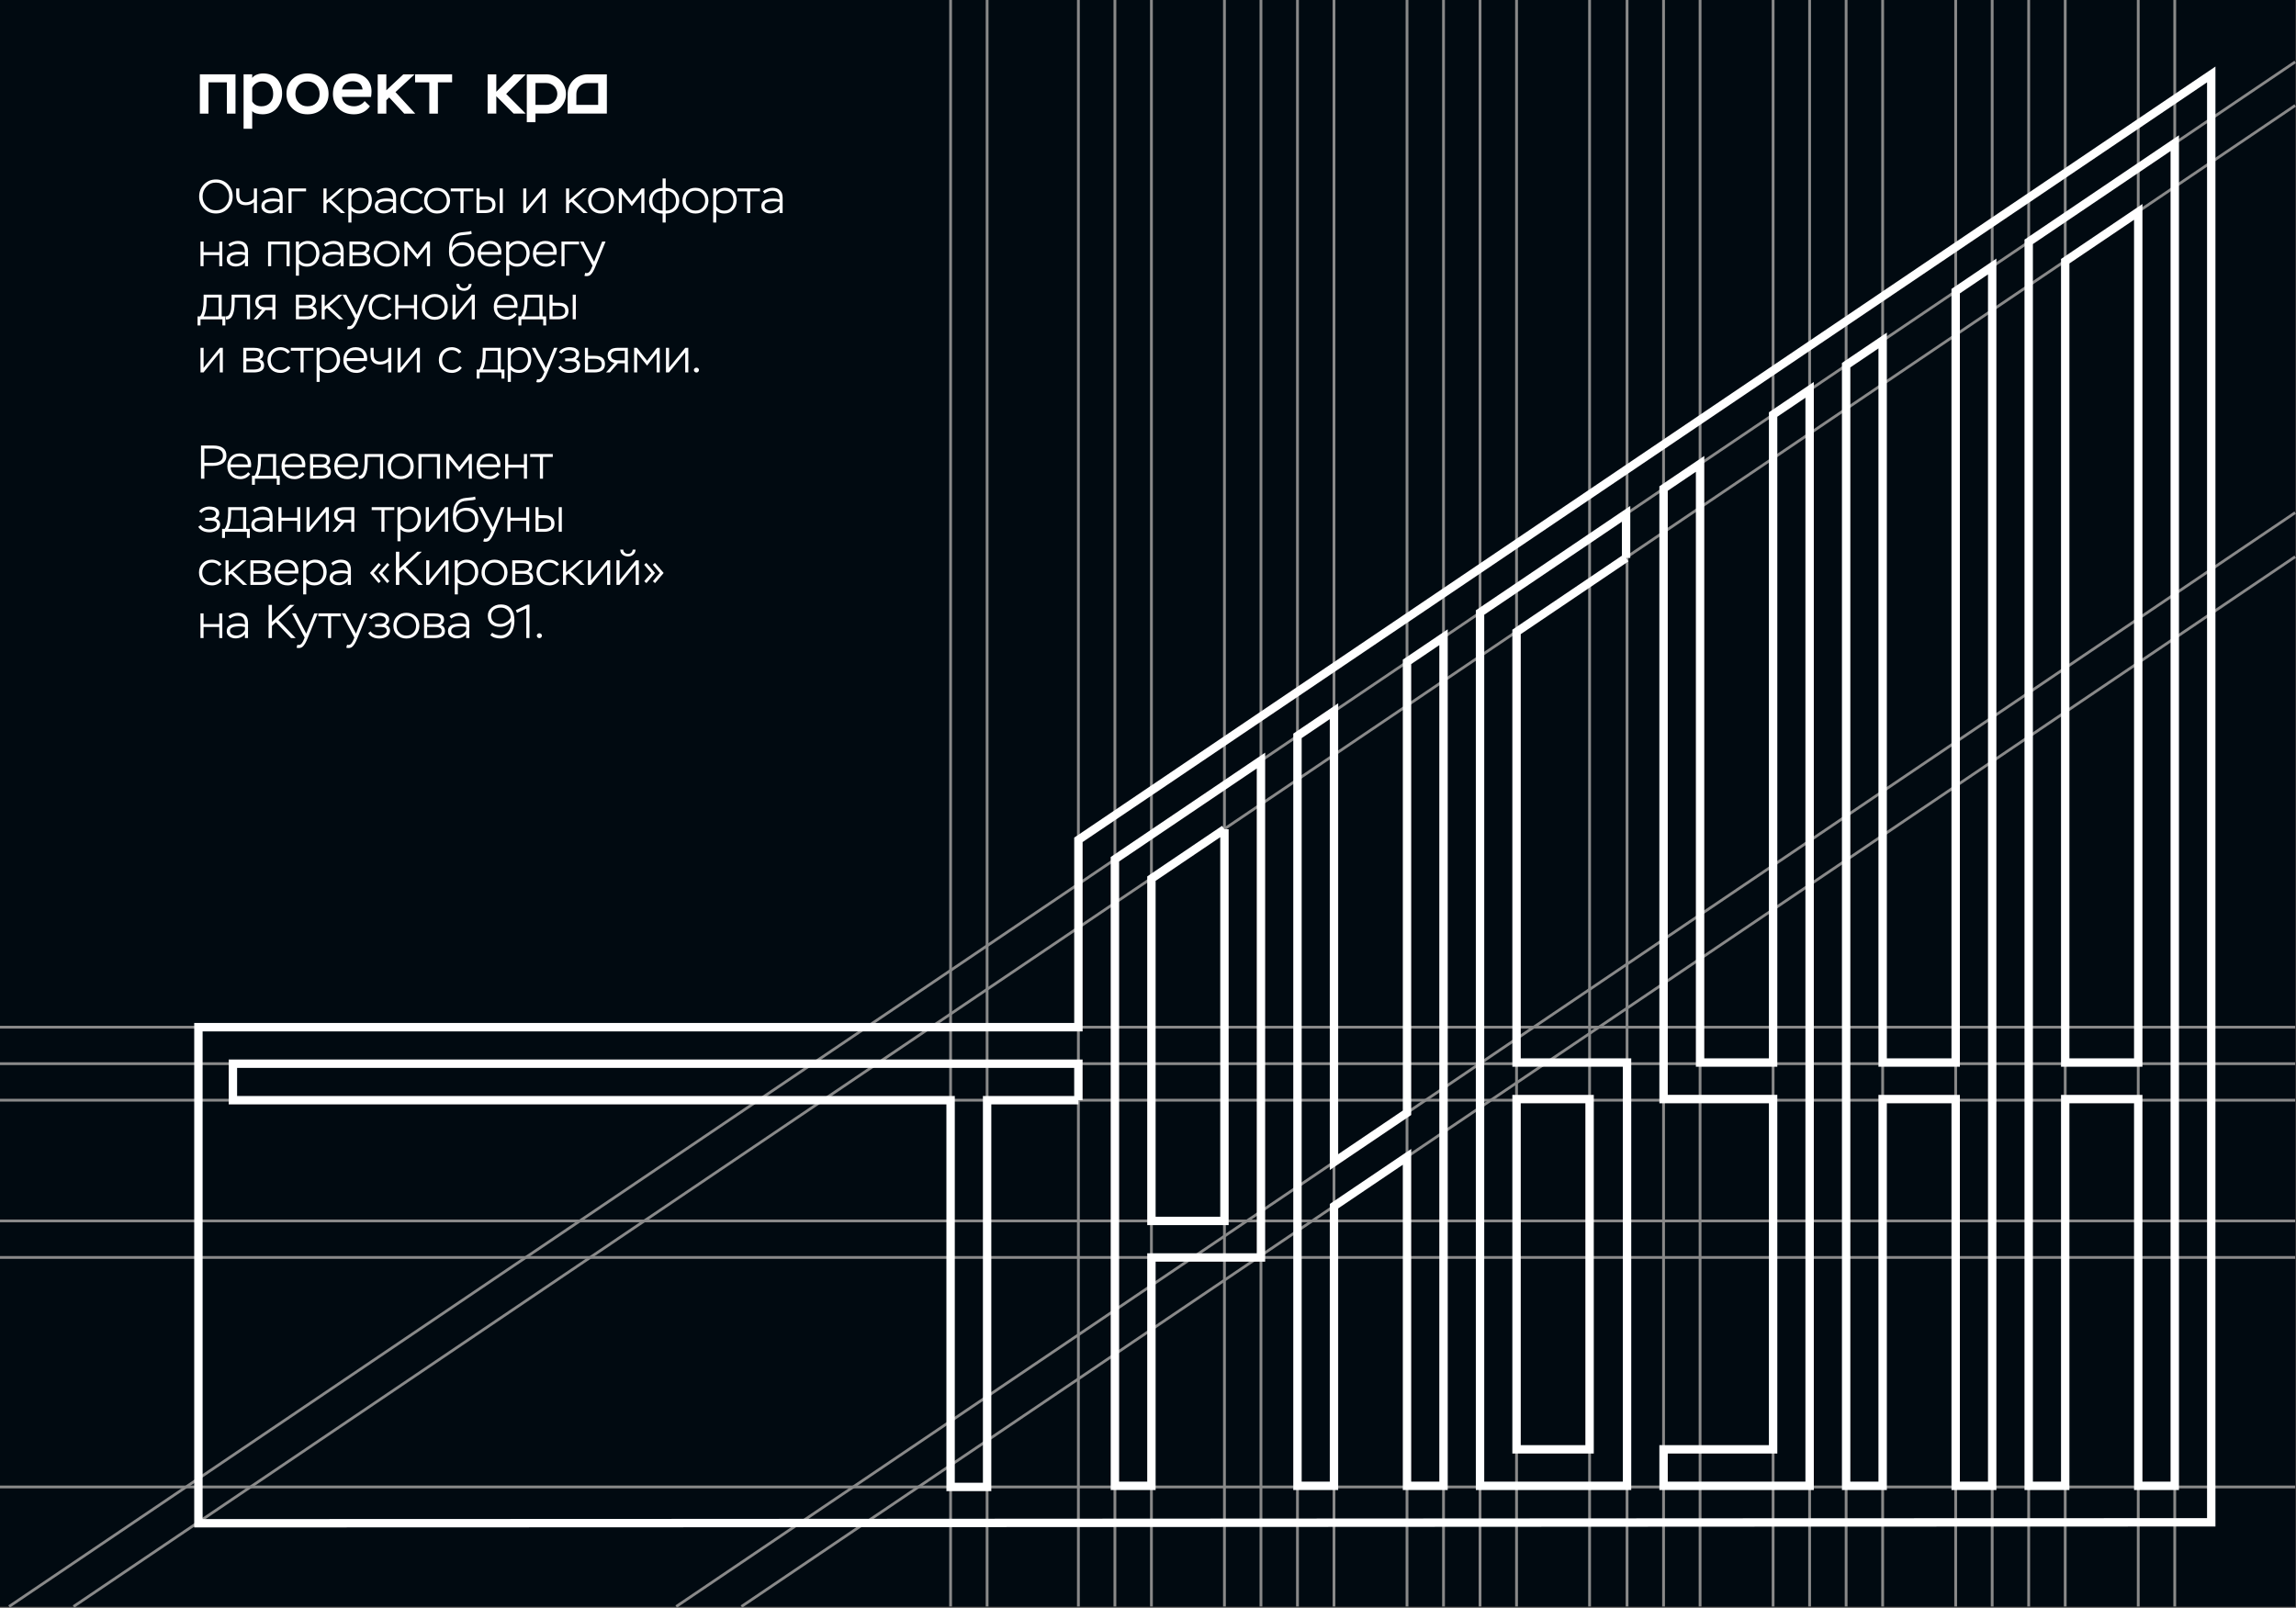
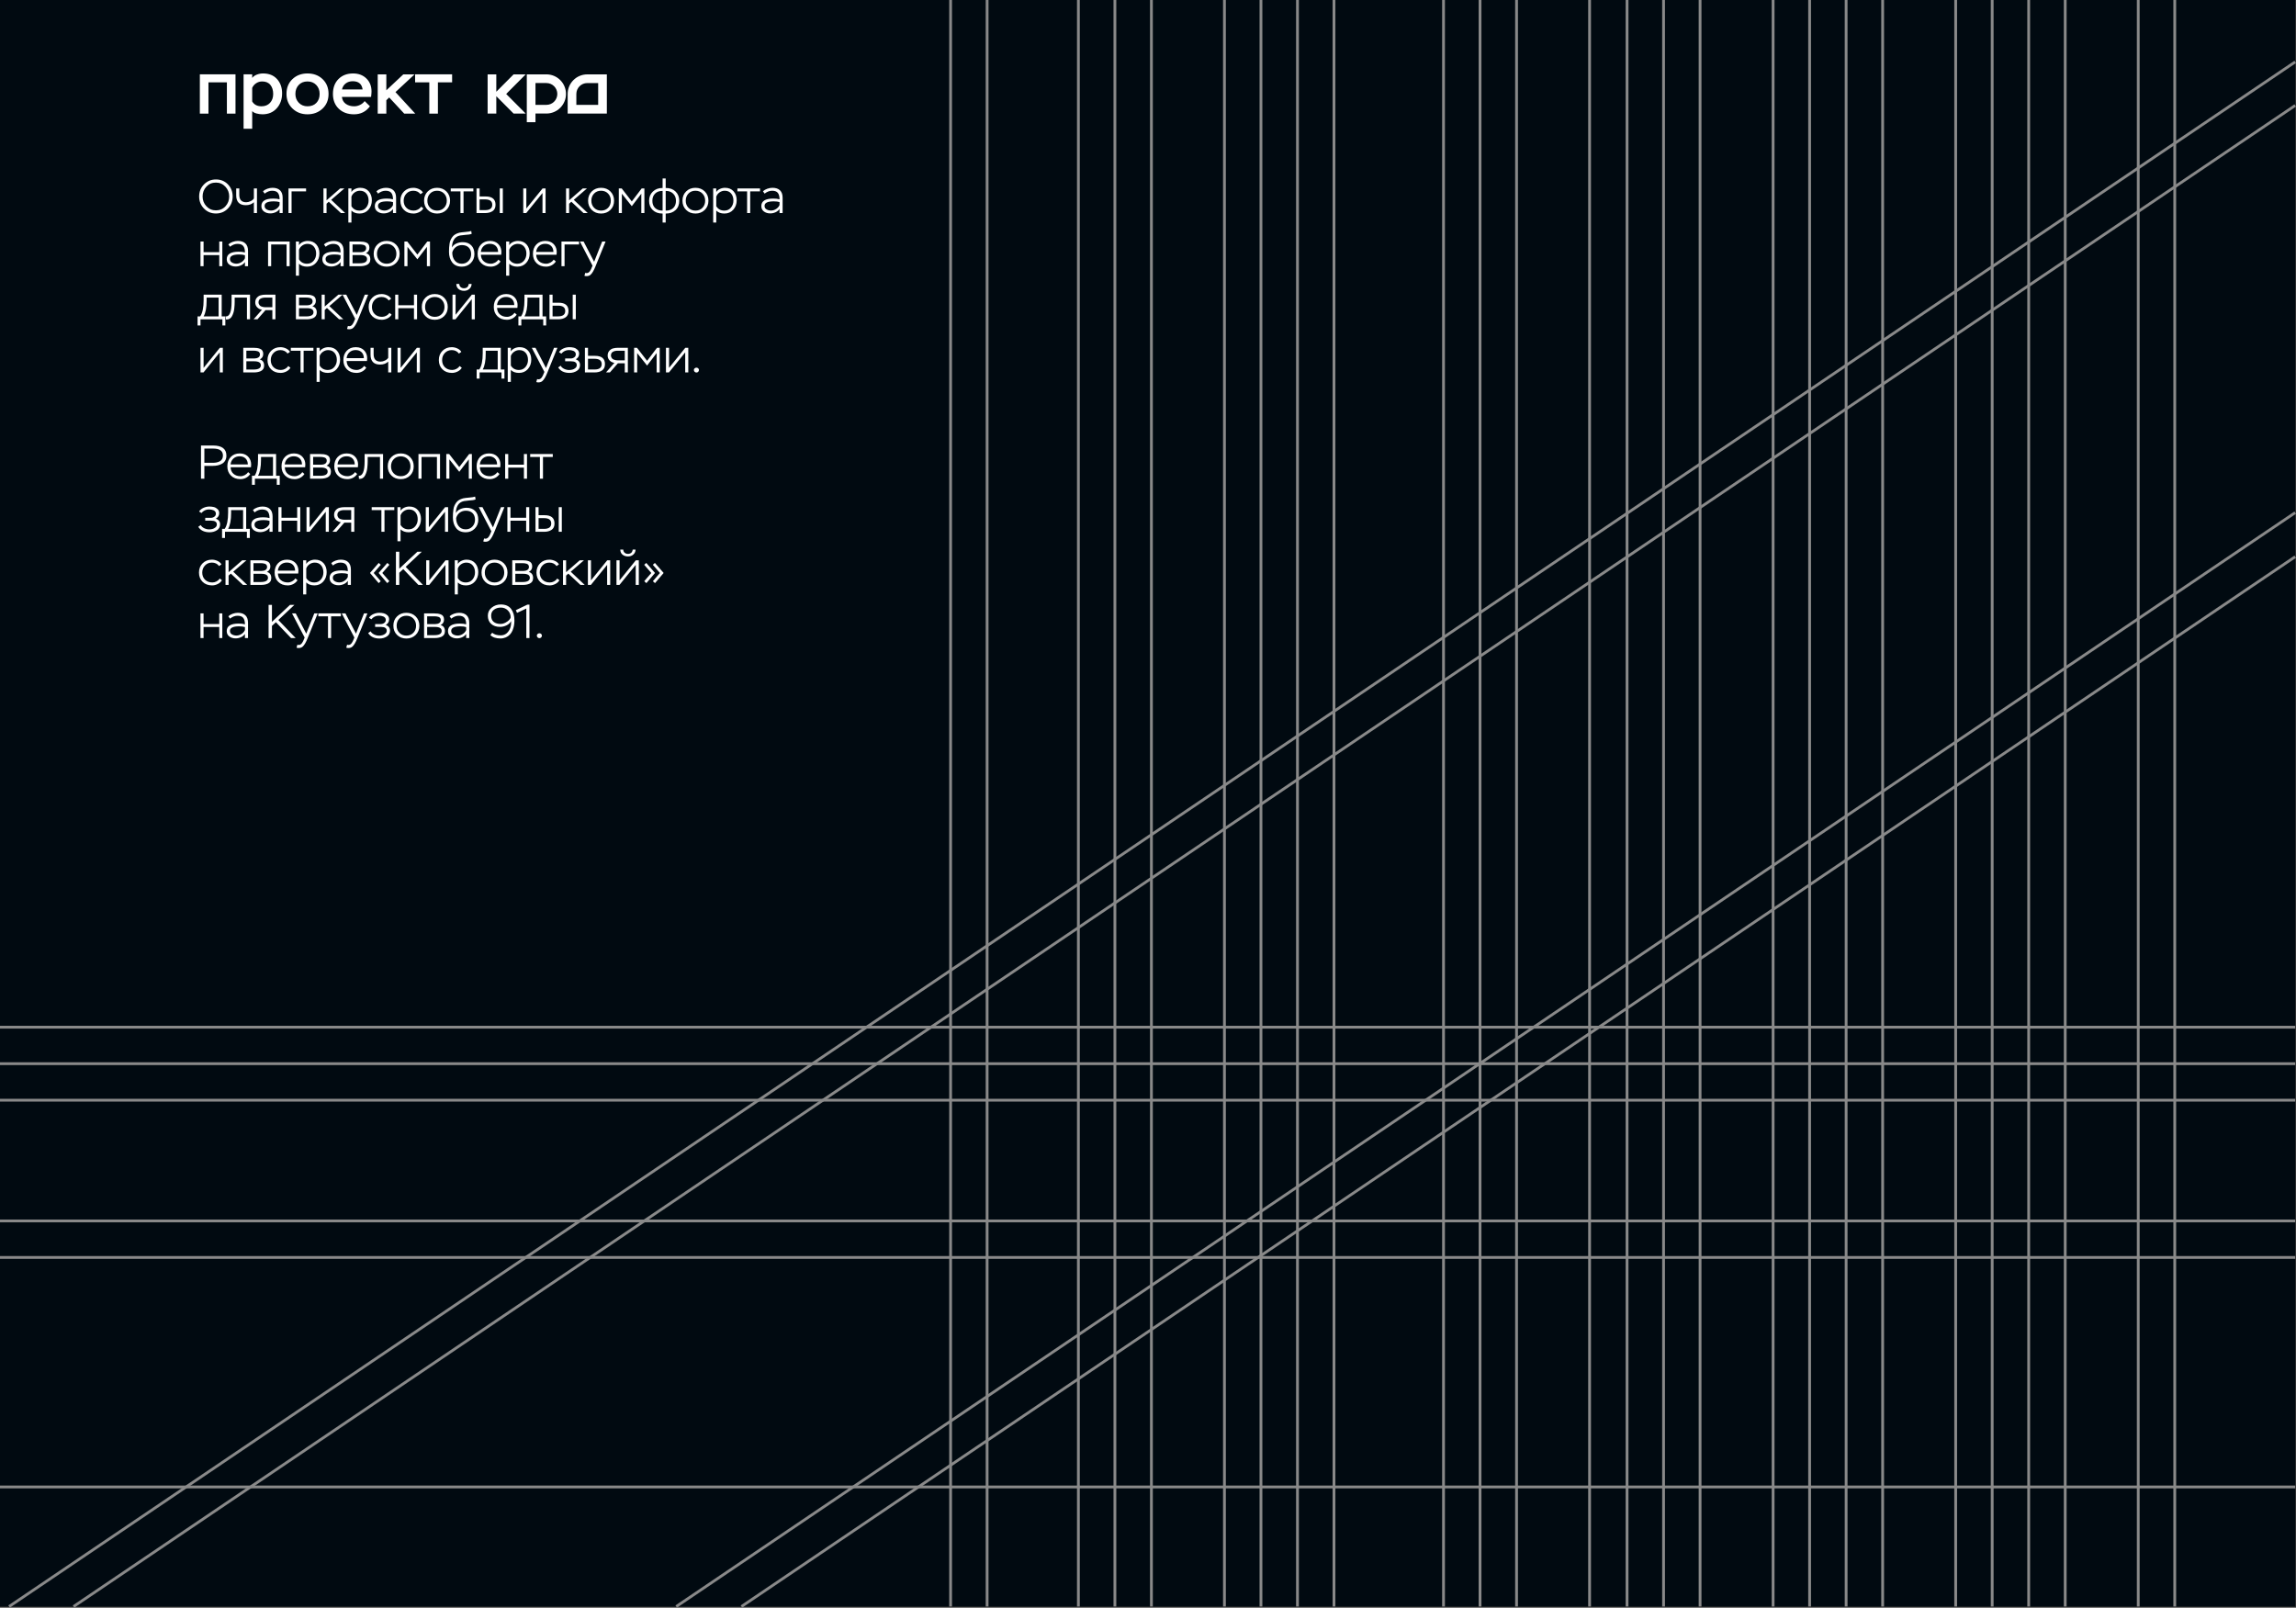
<svg xmlns="http://www.w3.org/2000/svg" xml:space="preserve" width="410.14mm" height="287.207mm" version="1.1" style="shape-rendering:geometricPrecision; text-rendering:geometricPrecision; image-rendering:optimizeQuality; fill-rule:evenodd; clip-rule:evenodd" viewBox="0 0 4102802 2873053">
  <rect x="0" y="0" width="4102802" height="2873053" fill="#333333" stroke="none" />
  <defs>
    <style type="text/css"> .str0 {stroke:#898989;stroke-width:5001.71} .str1 {stroke:white;stroke-width:15005.1} .fil1 {fill:none} .fil0 {fill:#010A11} .fil3 {fill:white} .fil2 {fill:white;fill-rule:nonzero} </style>
  </defs>
  <g id="Слой_x0020_1">
    <rect class="fil0" x="1" width="4101401" height="2870980" />
    <line class="fil1 str0" x1="1992262" y1="2870980" x2="1992262" y2="0" />
    <line class="fil1 str0" x1="2057510" y1="2870980" x2="2057510" y2="0" />
    <line class="fil1 str0" x1="2188004" y1="2870980" x2="2188004" y2="0" />
    <line class="fil1 str0" x1="2253250" y1="2870980" x2="2253250" y2="0" />
    <line class="fil1 str0" x1="2318496" y1="2870980" x2="2318496" y2="0" />
    <line class="fil1 str0" x1="2383744" y1="2870980" x2="2383744" y2="0" />
-     <line class="fil1 str0" x1="2514240" y1="2870980" x2="2514240" y2="0" />
    <line class="fil1 str0" x1="2579485" y1="2870980" x2="2579485" y2="0" />
    <line class="fil1 str0" x1="2644731" y1="2870980" x2="2644731" y2="0" />
    <line class="fil1 str0" x1="2709979" y1="2870980" x2="2709979" y2="0" />
    <line class="fil1 str0" x1="2972680" y1="2870980" x2="2972680" y2="0" />
    <line class="fil1 str0" x1="2907434" y1="2870980" x2="2907434" y2="0" />
    <line class="fil1 str0" x1="2840473" y1="2870980" x2="2840473" y2="0" />
    <line class="fil1 str0" x1="3037928" y1="2870980" x2="3037928" y2="0" />
    <line class="fil1 str0" x1="3168422" y1="2870980" x2="3168422" y2="0" />
    <line class="fil1 str0" x1="3233668" y1="2870980" x2="3233668" y2="0" />
    <line class="fil1 str0" x1="3298915" y1="2870980" x2="3298915" y2="0" />
    <line class="fil1 str0" x1="3364164" y1="2870980" x2="3364164" y2="0" />
    <line class="fil1 str0" x1="3494657" y1="2870980" x2="3494657" y2="0" />
    <line class="fil1 str0" x1="3559903" y1="2870980" x2="3559903" y2="0" />
    <line class="fil1 str0" x1="3625149" y1="2870980" x2="3625149" y2="0" />
    <line class="fil1 str0" x1="3690398" y1="2870980" x2="3690398" y2="0" />
    <line class="fil1 str0" x1="3820893" y1="2870980" x2="3820893" y2="0" />
    <line class="fil1 str0" x1="3886139" y1="2870980" x2="3886139" y2="0" />
    <line class="fil1 str0" x1="1763899" y1="2870980" x2="1763899" y2="0" />
    <line class="fil1 str0" x1="0" y1="1835652" x2="4101402" y2="1835652" />
    <line class="fil1 str0" x1="1927016" y1="2870980" x2="1927016" y2="0" />
    <line class="fil1 str0" x1="1698652" y1="2870980" x2="1698652" y2="0" />
    <g id="_2509456891216">
      <path class="fil2" d="M355857 351109c0,-8526 2894,-15726 8682,-21598 5787,-5872 12888,-8808 21301,-8808 8639,0 15781,2922 21428,8766 5646,5844 8469,13057 8469,21640 0,8582 -2865,15795 -8596,21639 -5731,5844 -12831,8766 -21301,8766 -8526,0 -15655,-2950 -21386,-8851 -5731,-5900 -8597,-13085 -8597,-21554zm6183 0c0,6832 2287,12676 6861,17532 4573,4855 10219,7283 16939,7283 6888,0 12563,-2414 17023,-7241 4461,-4828 6692,-10686 6692,-17574 0,-6833 -2273,-12677 -6819,-17532 -4545,-4856 -10177,-7284 -16896,-7284 -6889,0 -12578,2414 -17066,7242 -4489,4827 -6734,10685 -6734,17574zm91640 -14398l5505 0 0 44041 -5505 0 0 -19396c-3557,3557 -8413,5336 -14567,5336 -5647,0 -9896,-1495 -12748,-4488 -2851,-2992 -4276,-7341 -4276,-13043l0 -12450 5505 0 0 11434c0,8864 4121,13296 12365,13296 2541,0 5139,-635 7792,-1905 2654,-1271 4630,-2894 5929,-4870l0 -17955zm19225 9316l-2964 -4234c2089,-1920 4701,-3431 7834,-4532 3134,-1101 6197,-1652 9189,-1652 5873,0 10362,1511 13467,4532 3106,3020 4658,7439 4658,13255l0 27356 -5505 0 0 -7284c-1750,2541 -4136,4489 -7157,5844 -3020,1355 -6168,2033 -9443,2033 -4404,0 -8159,-1129 -11264,-3388 -3106,-2259 -4659,-5505 -4659,-9740 0,-8921 7143,-13382 21428,-13382 4291,0 7989,452 11095,1355 0,-5081 -1002,-8907 -3007,-11475 -2004,-2570 -5434,-3855 -10290,-3855 -4574,0 -9034,1723 -13382,5167zm3472 28161c2372,1383 5082,2075 8131,2075 3049,0 6028,-932 8935,-2795 2908,-1863 4955,-4206 6141,-7030l0 -5251c-2653,-903 -6098,-1355 -10333,-1355 -10954,0 -16431,2683 -16431,8046 0,2823 1187,4927 3557,6310zm44635 6564l-5505 0 0 -44041 31422 0 0 5251 -25917 0 0 38790zm62505 0l-5505 0 0 -44041 5505 0 0 21258 24392 -21258 7538 0 -23629 20411 24984 23630 -7622 0 -21682 -20242 -3981 3557 0 16685zm44465 16939l-5505 0 0 -60980 5505 0 0 6521c1469,-2428 3670,-4305 6606,-5632 2936,-1327 5957,-1991 9063,-1991 6494,0 11590,2104 15288,6311 3698,4206 5547,9528 5547,15964 0,6719 -2033,12351 -6098,16897 -4066,4545 -9345,6818 -15838,6818 -6211,0 -11067,-1750 -14568,-5252l0 21344zm15160 -56831c-3331,0 -6408,975 -9231,2922 -2823,1949 -4799,4475 -5929,7581l0 17108c3219,5251 8018,7876 14398,7876 4913,0 8851,-1764 11815,-5292 2965,-3530 4447,-7778 4447,-12747 0,-5082 -1369,-9260 -4108,-12535 -2738,-3275 -6535,-4913 -11392,-4913zm32439 5167l-2964 -4234c2089,-1920 4701,-3431 7834,-4532 3134,-1101 6197,-1652 9189,-1652 5873,0 10362,1511 13467,4532 3106,3020 4658,7439 4658,13255l0 27356 -5504 0 0 -7284c-1751,2541 -4137,4489 -7158,5844 -3020,1355 -6168,2033 -9443,2033 -4404,0 -8159,-1129 -11264,-3388 -3106,-2259 -4659,-5505 -4659,-9740 0,-8921 7143,-13382 21428,-13382 4291,0 7989,452 11096,1355 0,-5081 -1003,-8907 -3007,-11475 -2005,-2570 -5435,-3855 -10291,-3855 -4574,0 -9034,1723 -13382,5167zm3473 28161c2371,1383 5081,2075 8130,2075 3049,0 6028,-932 8935,-2795 2908,-1863 4955,-4206 6142,-7030l0 -5251c-2654,-903 -6099,-1355 -10334,-1355 -10954,0 -16431,2683 -16431,8046 0,2823 1187,4927 3558,6310zm73600 -4870l3811 3049c-1581,2823 -4037,5068 -7368,6733 -3332,1666 -6720,2499 -10164,2499 -7001,0 -12661,-2118 -16981,-6352 -4319,-4235 -6479,-9768 -6479,-16601 0,-6775 2188,-12309 6563,-16599 4377,-4292 9896,-6438 16558,-6438 3332,0 6606,735 9825,2202 3218,1469 5646,3529 7284,6183l-4320 3049c-3105,-4121 -7368,-6183 -12789,-6183 -5025,0 -9161,1723 -12407,5167 -3247,3444 -4870,7651 -4870,12619 0,5308 1666,9586 4997,12832 3331,3247 7678,4869 13042,4869 2598,0 5097,-635 7496,-1905 2400,-1271 4333,-2978 5802,-5124zm5166 -10672c0,-6775 2202,-12309 6607,-16599 4403,-4292 9937,-6438 16599,-6438 6776,0 12338,2174 16685,6522 4349,4347 6522,9853 6522,16515 0,6776 -2202,12296 -6606,16558 -4404,4263 -9937,6395 -16601,6395 -6775,0 -12337,-2160 -16684,-6479 -4348,-4320 -6522,-9810 -6522,-16474zm5844 0c0,5139 1637,9374 4912,12705 3275,3331 7426,4996 12450,4996 5139,0 9317,-1665 12536,-4996 3218,-3331 4827,-7566 4827,-12705 0,-5137 -1623,-9387 -4870,-12746 -3246,-3359 -7411,-5040 -12493,-5040 -5137,0 -9316,1695 -12534,5082 -3219,3388 -4828,7623 -4828,12704zm59117 -16684l-17362 0 0 -5251 40399 0 0 5251 -17532 0 0 38790 -5505 0 0 -38790zm44211 38790l-15500 0 0 -44041 5505 0 0 14398 10757 0c11801,0 17701,4912 17701,14737 0,5251 -1737,9048 -5209,11391 -3472,2343 -7890,3515 -13254,3515zm-85 -24392l-9910 0 0 19141 9826 0c8526,0 12788,-3190 12788,-9571 0,-6380 -4234,-9570 -12704,-9570zm31591 24392l-5505 0 0 -44041 5505 0 0 44041zm70890 -35826l-29050 35826 -5336 0 0 -44041 5505 0 0 35910 29051 -35910 5336 0 0 44041 -5506 0 0 -35826zm47599 35826l-5505 0 0 -44041 5505 0 0 21258 24392 -21258 7538 0 -23629 20411 24984 23630 -7622 0 -21682 -20242 -3981 3557 0 16685zm33878 -22106c0,-6775 2202,-12309 6607,-16599 4403,-4292 9937,-6438 16599,-6438 6776,0 12338,2174 16685,6522 4349,4347 6522,9853 6522,16515 0,6776 -2202,12296 -6606,16558 -4404,4263 -9937,6395 -16601,6395 -6775,0 -12337,-2160 -16684,-6479 -4348,-4320 -6522,-9810 -6522,-16474zm5844 0c0,5139 1637,9374 4912,12705 3275,3331 7426,4996 12450,4996 5139,0 9317,-1665 12536,-4996 3218,-3331 4827,-7566 4827,-12705 0,-5137 -1623,-9387 -4870,-12746 -3246,-3359 -7411,-5040 -12493,-5040 -5137,0 -9316,1695 -12534,5082 -3219,3388 -4828,7623 -4828,12704zm54543 22106l-5505 0 0 -44041 5167 0 18039 23291 17702 -23291 4828 0 0 44041 -5506 0 0 -34556 -17024 22275 -17701 -22275 0 34556zm78259 16939l-5505 0 0 -16092 -508 0c-7059,0 -12762,-2076 -17109,-6225 -4348,-4150 -6521,-9669 -6521,-16558 0,-6776 2258,-12281 6775,-16515 4517,-4236 10107,-6352 16770,-6352l593 0 0 -17024 5505 0 0 17024 677 0c6945,0 12606,2116 16982,6352 4375,4234 6564,9739 6564,16515 0,7058 -2217,12620 -6649,16685 -4433,4065 -10121,6098 -17066,6098l-508 0 0 16092zm-23799 -38875c0,5477 1623,9768 4869,12874 3247,3105 7553,4657 12917,4657l508 0 0 -35148 -593 0c-5364,0 -9656,1610 -12874,4828 -3218,3218 -4827,7482 -4827,12789zm24307 -17617l-508 0 0 35148 508 0c5534,0 9895,-1552 13085,-4657 3190,-3106 4786,-7397 4786,-12874 0,-5251 -1666,-9500 -4998,-12747 -3331,-3246 -7622,-4870 -12873,-4870zm29474 17447c0,-6775 2202,-12309 6606,-16599 4404,-4292 9938,-6438 16600,-6438 6775,0 12337,2174 16685,6522 4348,4347 6522,9853 6522,16515 0,6776 -2203,12296 -6606,16558 -4405,4263 -9938,6395 -16601,6395 -6775,0 -12337,-2160 -16685,-6479 -4347,-4320 -6521,-9810 -6521,-16474zm5844 0c0,5139 1637,9374 4912,12705 3275,3331 7425,4996 12450,4996 5139,0 9316,-1665 12535,-4996 3218,-3331 4828,-7566 4828,-12705 0,-5137 -1624,-9387 -4871,-12746 -3246,-3359 -7410,-5040 -12492,-5040 -5138,0 -9316,1695 -12534,5082 -3219,3388 -4828,7623 -4828,12704zm54543 39045l-5505 0 0 -60980 5505 0 0 6521c1468,-2428 3670,-4305 6606,-5632 2936,-1327 5957,-1991 9062,-1991 6494,0 11590,2104 15288,6311 3698,4206 5547,9528 5547,15964 0,6719 -2033,12351 -6098,16897 -4065,4545 -9344,6818 -15837,6818 -6212,0 -11067,-1750 -14568,-5252l0 21344zm15160 -56831c-3331,0 -6408,975 -9231,2922 -2823,1949 -4800,4475 -5929,7581l0 17108c3219,5251 8017,7876 14397,7876 4913,0 8852,-1764 11816,-5292 2965,-3530 4446,-7778 4446,-12747 0,-5082 -1368,-9260 -4107,-12535 -2738,-3275 -6536,-4913 -11392,-4913zm39976 1102l-17362 0 0 -5251 40399 0 0 5251 -17532 0 0 38790 -5505 0 0 -38790zm31253 4065l-2964 -4234c2089,-1920 4701,-3431 7834,-4532 3134,-1101 6197,-1652 9189,-1652 5873,0 10361,1511 13466,4532 3106,3020 4659,7439 4659,13255l0 27356 -5505 0 0 -7284c-1750,2541 -4136,4489 -7157,5844 -3020,1355 -6168,2033 -9444,2033 -4403,0 -8158,-1129 -11263,-3388 -3106,-2259 -4659,-5505 -4659,-9740 0,-8921 7142,-13382 21427,-13382 4292,0 7990,452 11096,1355 0,-5081 -1002,-8907 -3007,-11475 -2005,-2570 -5435,-3855 -10290,-3855 -4574,0 -9034,1723 -13382,5167zm3472 28161c2372,1383 5082,2075 8131,2075 3049,0 6028,-932 8935,-2795 2908,-1863 4955,-4206 6141,-7030l0 -5251c-2654,-903 -6098,-1355 -10333,-1355 -10954,0 -16431,2683 -16431,8046 0,2823 1186,4927 3557,6310zm-972467 101500l-5505 0 0 -19819 -28035 0 0 19819 -5505 0 0 -44041 5505 0 0 18972 28035 0 0 -18972 5505 0 0 44041zm13720 -34725l-2964 -4234c2089,-1920 4701,-3430 7834,-4532 3134,-1101 6197,-1651 9189,-1651 5873,0 10362,1510 13467,4531 3106,3020 4658,7439 4658,13255l0 27356 -5505 0 0 -7283c-1750,2541 -4136,4488 -7157,5844 -3020,1354 -6168,2032 -9443,2032 -4404,0 -8159,-1129 -11264,-3388 -3106,-2258 -4659,-5505 -4659,-9740 0,-8921 7143,-13382 21428,-13382 4291,0 7989,453 11095,1356 0,-5082 -1002,-8907 -3007,-11476 -2004,-2570 -5435,-3854 -10290,-3854 -4574,0 -9034,1722 -13382,5166zm3472 28161c2372,1383 5082,2076 8131,2076 3049,0 6028,-933 8935,-2795 2908,-1864 4955,-4207 6141,-7031l0 -5250c-2654,-904 -6098,-1356 -10333,-1356 -10954,0 -16431,2683 -16431,8047 0,2823 1187,4927 3557,6309zm103075 6564l-5505 0 0 -38790 -27527 0 0 38790 -5505 0 0 -44041 38537 0 0 44041zm16684 16939l-5505 0 0 -60980 5505 0 0 6521c1469,-2427 3670,-4305 6606,-5631 2936,-1328 5958,-1991 9063,-1991 6494,0 11590,2104 15288,6310 3698,4206 5547,9528 5547,15964 0,6720 -2033,12352 -6098,16897 -4066,4546 -9345,6819 -15838,6819 -6211,0 -11067,-1751 -14568,-5252l0 21343zm15160 -56830c-3331,0 -6408,974 -9231,2922 -2823,1948 -4799,4474 -5929,7580l0 17108c3219,5252 8018,7877 14398,7877 4913,0 8851,-1765 11815,-5293 2965,-3529 4447,-7778 4447,-12746 0,-5082 -1369,-9261 -4108,-12536 -2738,-3275 -6535,-4912 -11392,-4912zm32439 5166l-2964 -4234c2089,-1920 4701,-3430 7834,-4532 3134,-1101 6197,-1651 9189,-1651 5873,0 10362,1510 13467,4531 3106,3020 4658,7439 4658,13255l0 27356 -5504 0 0 -7283c-1751,2541 -4137,4488 -7158,5844 -3020,1354 -6168,2032 -9443,2032 -4404,0 -8159,-1129 -11264,-3388 -3106,-2258 -4659,-5505 -4659,-9740 0,-8921 7143,-13382 21428,-13382 4291,0 7990,453 11096,1356 0,-5082 -1003,-8907 -3007,-11476 -2005,-2570 -5435,-3854 -10291,-3854 -4574,0 -9034,1722 -13382,5166zm3473 28161c2371,1383 5081,2076 8130,2076 3049,0 6028,-933 8935,-2795 2908,-1864 4955,-4207 6142,-7031l0 -5250c-2654,-904 -6099,-1356 -10334,-1356 -10954,0 -16431,2683 -16431,8047 0,2823 1187,4927 3558,6309zm57931 6564l-18802 0 0 -44041 18040 0c2428,0 4503,113 6225,338 1722,226 3543,679 5463,1356 1920,677 3387,1792 4404,3345 1016,1553 1524,3543 1524,5971 0,4461 -2061,7736 -6182,9825 5195,1412 7792,5053 7792,10925 0,2429 -550,4490 -1652,6183 -1101,1694 -2612,2964 -4531,3811 -1920,848 -3868,1440 -5844,1779 -1976,339 -4122,508 -6437,508zm678 -19904l-13975 0 0 14737 12704 0c8808,0 13213,-2511 13213,-7537 0,-4800 -3981,-7200 -11942,-7200zm-1694 -18971l-12281 0 0 13891 14652 0c2598,0 4857,-593 6776,-1779 1920,-1186 2879,-2993 2879,-5421 0,-1468 -381,-2696 -1143,-3684 -762,-988 -1835,-1680 -3218,-2075 -1384,-395 -2626,-649 -3727,-762 -1101,-113 -2413,-170 -3938,-170zm25494 16770c0,-6776 2202,-12309 6606,-16600 4404,-4291 9937,-6437 16600,-6437 6775,0 12337,2174 16684,6521 4349,4348 6523,9853 6523,16516 0,6775 -2203,12295 -6607,16557 -4404,4264 -9937,6396 -16600,6396 -6776,0 -12338,-2160 -16685,-6480 -4348,-4319 -6521,-9810 -6521,-16473zm5844 0c0,5138 1636,9373 4911,12704 3276,3331 7426,4997 12451,4997 5138,0 9316,-1666 12535,-4997 3218,-3331 4828,-7566 4828,-12704 0,-5138 -1624,-9387 -4871,-12747 -3246,-3359 -7411,-5039 -12492,-5039 -5138,0 -9317,1694 -12535,5081 -3219,3389 -4827,7623 -4827,12705zm54542 22105l-5505 0 0 -44041 5167 0 18039 23291 17702 -23291 4828 0 0 44041 -5506 0 0 -34556 -17024 22275 -17701 -22275 0 34556zm113916 -62928l847 5082c-2315,1016 -6324,1665 -12027,1947 -4065,339 -6945,678 -8639,1017 -5025,1016 -8710,3487 -11052,7411 -2344,3924 -3516,8596 -3516,14017 1638,-3105 4250,-5463 7835,-7073 3585,-1608 7355,-2413 11307,-2413 6493,0 11603,1905 15329,5717 3728,3811 5590,8992 5590,15542 0,6436 -2146,11800 -6436,16091 -4292,4292 -9599,6438 -15923,6438 -7622,0 -13368,-2485 -17235,-7454 -3868,-4969 -5802,-11293 -5802,-18971 0,-2936 71,-5449 212,-7538 141,-2090 395,-4419 762,-6987 367,-2570 974,-4786 1821,-6650 847,-1862 1919,-3698 3219,-5505 1298,-1806 2978,-3331 5038,-4573 2061,-1243 4475,-2230 7242,-2964 2372,-508 5929,-960 10672,-1356 5137,-395 8724,-988 10756,-1778zm-33878 38367l0 339c0,5646 1496,10361 4489,14144 2992,3782 7199,5674 12619,5674 4800,0 8766,-1652 11900,-4955 3134,-3303 4700,-7325 4700,-12068 0,-5082 -1453,-9063 -4361,-11942 -2908,-2880 -6903,-4320 -11984,-4320 -4236,0 -7905,1186 -11011,3558 -3105,2370 -5223,5561 -6352,9570zm82493 12873l3726 3303c-1920,2936 -4432,5209 -7538,6819 -3105,1608 -6437,2414 -9994,2414 -7001,0 -12647,-2118 -16939,-6353 -4290,-4235 -6436,-9768 -6436,-16600 0,-6889 2033,-12451 6098,-16685 4066,-4234 9457,-6352 16177,-6352 1129,0 2682,141 4657,423 4857,960 8668,3233 11434,6818 2767,3586 4151,7835 4151,12747 0,1355 -113,2936 -340,4742l-36333 0c169,5026 1906,8950 5209,11773 3303,2823 7494,4235 12576,4235 2598,0 5139,-677 7623,-2033 2485,-1354 4460,-3105 5929,-5251zm-15330 -28287c-4404,0 -8074,1326 -11010,3980 -2936,2654 -4631,6154 -5082,10503l30829 0c-113,-4574 -1482,-8131 -4108,-10672 -2626,-2541 -6168,-3811 -10629,-3811zm34640 56914l-5504 0 0 -60980 5504 0 0 6521c1469,-2427 3671,-4305 6607,-5631 2936,-1328 5957,-1991 9062,-1991 6494,0 11590,2104 15288,6310 3698,4206 5547,9528 5547,15964 0,6720 -2033,12352 -6098,16897 -4066,4546 -9344,6819 -15838,6819 -6211,0 -11066,-1751 -14568,-5252l0 21343zm15161 -56830c-3332,0 -6409,974 -9232,2922 -2823,1948 -4799,4474 -5929,7580l0 17108c3219,5252 8018,7877 14398,7877 4913,0 8851,-1765 11815,-5293 2965,-3529 4447,-7778 4447,-12746 0,-5082 -1369,-9261 -4108,-12536 -2737,-3275 -6535,-4912 -11391,-4912zm64369 28203l3726 3303c-1920,2936 -4433,5209 -7538,6819 -3105,1608 -6437,2414 -9994,2414 -7002,0 -12648,-2118 -16939,-6353 -4290,-4235 -6436,-9768 -6436,-16600 0,-6889 2033,-12451 6098,-16685 4065,-4234 9457,-6352 16176,-6352 1130,0 2682,141 4658,423 4857,960 8668,3233 11434,6818 2767,3586 4150,7835 4150,12747 0,1355 -113,2936 -339,4742l-36333 0c169,5026 1905,8950 5209,11773 3303,2823 7494,4235 12576,4235 2598,0 5139,-677 7622,-2033 2485,-1354 4461,-3105 5930,-5251zm-15331 -28287c-4403,0 -8073,1326 -11009,3980 -2936,2654 -4631,6154 -5082,10503l30828 0c-113,-4574 -1481,-8131 -4107,-10672 -2626,-2541 -6168,-3811 -10630,-3811zm34641 39975l-5505 0 0 -44041 31422 0 0 5251 -25917 0 0 38790zm35487 17193l1525 -5336c1016,339 1722,508 2117,508 1299,0 2470,-310 3516,-931 1044,-621 1975,-1552 2795,-2795 818,-1242 1425,-2287 1820,-3134 395,-846 904,-2033 1525,-3557l1185 -2879 -22529 -43110 6607 0 18802 36165 14313 -36165 6098 0 -17786 43872c-3049,7792 -6126,13015 -9231,15669 -1807,1524 -4151,2286 -7030,2286 -1468,0 -2710,-198 -3727,-593zm-686031 88754l-5251 0 0 -16261 4743 0c4065,-5929 6098,-15726 6098,-29389l0 -9401 32269 0 0 38790 6521 0 0 16261 -5250 0 0 -11010 -39130 0 0 11010zm32353 -49801l-21427 0 0 5167c0,12704 -1779,22162 -5336,28373l26763 0 0 -33540zm56153 38791l-5504 0 0 -38791 -21936 0 0 7877c0,1864 -57,3712 -170,5548 -113,1835 -310,4022 -592,6563 -283,2541 -762,4870 -1441,6988 -677,2117 -1510,4136 -2498,6056 -988,1919 -2286,3416 -3896,4488 -1609,1073 -3458,1610 -5548,1610 -621,0 -1100,-29 -1439,-85l-508 -5505c3331,451 5929,-1469 7791,-5760 1864,-4235 2795,-10925 2795,-20072l0 -12958 32946 0 0 44041zm27950 -44041l17448 0 0 44041 -5506 0 0 -16347 -12280 0 -14314 16347 -6944 0 14991 -17109c-3446,-508 -6310,-1962 -8597,-4362 -2287,-2400 -3430,-5292 -3430,-8681 0,-3444 960,-6253 2880,-8427 1919,-2173 4192,-3628 6817,-4362 2626,-733 5604,-1100 8935,-1100zm-12788 13974c0,1186 367,2399 1101,3642 790,1637 2244,2852 4361,3642 2118,790 4249,1185 6395,1185l12873 0 0 -17193 -12788 0c-3389,0 -6225,664 -8512,1991 -2287,1327 -3430,3571 -3430,6733zm85627 30067l-18803 0 0 -44041 18041 0c2427,0 4502,113 6225,338 1721,226 3543,678 5462,1355 1920,677 3388,1793 4404,3345 1016,1554 1525,3544 1525,5971 0,4461 -2061,7736 -6183,9826 5195,1411 7792,5052 7792,10924 0,2429 -550,4490 -1652,6184 -1101,1693 -2611,2964 -4531,3811 -1920,847 -3867,1439 -5844,1778 -1976,340 -4121,509 -6436,509zm677 -19904l-13975 0 0 14737 12705 0c8808,0 13212,-2512 13212,-7538 0,-4799 -3980,-7199 -11942,-7199zm-1694 -18972l-12281 0 0 13891 14652 0c2598,0 4857,-593 6777,-1778 1919,-1187 2879,-2994 2879,-5421 0,-1469 -382,-2696 -1144,-3685 -762,-988 -1834,-1679 -3218,-2074 -1383,-395 -2626,-650 -3726,-763 -1102,-113 -2414,-170 -3939,-170zm33709 38876l-5505 0 0 -44041 5505 0 0 21258 24392 -21258 7538 0 -23629 20411 24984 23630 -7622 0 -21682 -20242 -3981 3557 0 16685zm39892 17193l1524 -5336c1016,339 1723,508 2118,508 1298,0 2470,-310 3515,-931 1044,-622 1976,-1553 2795,-2795 818,-1243 1425,-2287 1821,-3134 395,-847 903,-2033 1524,-3558l1185 -2879 -22528 -43109 6606 0 18802 36164 14313 -36164 6098 0 -17786 43872c-3049,7791 -6126,13014 -9231,15668 -1806,1524 -4150,2287 -7029,2287 -1469,0 -2711,-198 -3727,-593zm75801 -28627l3812 3049c-1581,2823 -4038,5068 -7369,6733 -3331,1666 -6719,2499 -10163,2499 -7002,0 -12662,-2118 -16981,-6352 -4320,-4236 -6479,-9769 -6479,-16601 0,-6775 2187,-12309 6563,-16600 4376,-4291 9895,-6437 16558,-6437 3332,0 6606,734 9825,2202 3218,1468 5646,3529 7283,6183l-4319 3049c-3105,-4121 -7369,-6183 -12789,-6183 -5025,0 -9162,1723 -12408,5167 -3247,3444 -4869,7650 -4869,12619 0,5308 1665,9585 4996,12831 3332,3248 7679,4870 13043,4870 2598,0 5097,-635 7495,-1906 2400,-1270 4334,-2978 5802,-5123zm49293 11434l-5505 0 0 -19819 -28034 0 0 19819 -5505 0 0 -44041 5505 0 0 18971 28034 0 0 -18971 5505 0 0 44041zm8470 -22106c0,-6775 2202,-12309 6606,-16600 4404,-4291 9938,-6437 16600,-6437 6775,0 12337,2174 16685,6521 4348,4348 6522,9854 6522,16516 0,6775 -2203,12295 -6606,16558 -4405,4263 -9938,6395 -16601,6395 -6775,0 -12337,-2160 -16685,-6479 -4347,-4320 -6521,-9811 -6521,-16474zm5844 0c0,5139 1637,9373 4912,12704 3275,3332 7425,4997 12450,4997 5139,0 9316,-1665 12535,-4997 3218,-3331 4828,-7565 4828,-12704 0,-5138 -1624,-9387 -4871,-12746 -3246,-3359 -7410,-5040 -12492,-5040 -5138,0 -9316,1695 -12534,5082 -3219,3388 -4828,7622 -4828,12704zm83424 -13721l-29050 35827 -5336 0 0 -44041 5505 0 0 35910 29051 -35910 5335 0 0 44041 -5505 0 0 -35827zm-27611 -27356l5336 0c57,2372 889,4250 2499,5632 1608,1383 3627,2076 6055,2076 1186,0 2429,-254 3727,-763 1355,-452 2428,-1327 3218,-2625 790,-1299 1243,-2738 1356,-4320l5165 0c-113,3670 -1467,6634 -4065,8893 -2597,2259 -5731,3388 -9401,3388 -3952,0 -7241,-1073 -9867,-3219 -2625,-2145 -3966,-5166 -4023,-9062zm104176 51495l3726 3303c-1920,2936 -4433,5209 -7538,6818 -3105,1609 -6437,2414 -9994,2414 -7001,0 -12647,-2118 -16939,-6352 -4290,-4236 -6436,-9769 -6436,-16601 0,-6888 2033,-12450 6098,-16685 4065,-4234 9457,-6352 16177,-6352 1129,0 2681,141 4657,423 4857,961 8668,3233 11434,6819 2767,3585 4150,7834 4150,12746 0,1356 -113,2936 -339,4743l-36333 0c169,5025 1906,8950 5209,11773 3303,2823 7494,4234 12576,4234 2598,0 5139,-677 7623,-2033 2484,-1354 4460,-3105 5929,-5250zm-15331 -28288c-4403,0 -8073,1326 -11009,3980 -2936,2654 -4631,6154 -5082,10503l30828 0c-113,-4574 -1481,-8131 -4107,-10672 -2626,-2541 -6168,-3811 -10630,-3811zm27358 50986l-5251 0 0 -16261 4743 0c4065,-5929 6098,-15726 6098,-29389l0 -9401 32269 0 0 38790 6521 0 0 16261 -5251 0 0 -11010 -39129 0 0 11010zm32353 -49801l-21428 0 0 5167c0,12704 -1778,22162 -5335,28373l26763 0 0 -33540zm33455 38791l-15499 0 0 -44041 5505 0 0 14398 10756 0c11801,0 17701,4912 17701,14737 0,5250 -1736,9048 -5208,11390 -3472,2344 -7891,3516 -13255,3516zm-85 -24393l-9909 0 0 19142 9825 0c8526,0 12789,-3190 12789,-9571 0,-6381 -4235,-9571 -12705,-9571zm31592 24393l-5506 0 0 -44041 5506 0 0 44041zm-636232 59110l-29050 35826 -5336 0 0 -44041 5505 0 0 35910 29051 -35910 5336 0 0 44041 -5506 0 0 -35826z" />
      <path class="fil2" d="M453512 665561l-18803 0 0 -44041 18040 0c2428,0 4503,113 6226,338 1721,226 3543,678 5462,1356 1920,677 3388,1792 4404,3345 1016,1553 1524,3543 1524,5971 0,4460 -2060,7735 -6182,9825 5195,1412 7792,5053 7792,10925 0,2429 -550,4489 -1652,6183 -1101,1694 -2611,2964 -4531,3811 -1920,848 -3867,1440 -5844,1779 -1976,339 -4122,508 -6436,508zm677 -19904l-13975 0 0 14737 12704 0c8808,0 13213,-2512 13213,-7537 0,-4800 -3980,-7200 -11942,-7200zm-1694 -18971l-12281 0 0 13891 14652 0c2598,0 4857,-594 6776,-1779 1920,-1187 2879,-2993 2879,-5421 0,-1468 -381,-2696 -1143,-3684 -762,-989 -1835,-1680 -3218,-2075 -1384,-395 -2626,-649 -3726,-762 -1102,-113 -2414,-170 -3939,-170zm62675 27441l3811 3049c-1581,2823 -4037,5068 -7368,6733 -3332,1666 -6720,2499 -10164,2499 -7001,0 -12661,-2117 -16981,-6352 -4319,-4235 -6479,-9768 -6479,-16601 0,-6775 2188,-12309 6563,-16599 4377,-4292 9896,-6437 16558,-6437 3332,0 6606,734 9825,2201 3218,1469 5646,3530 7284,6183l-4320 3050c-3105,-4122 -7368,-6184 -12789,-6184 -5025,0 -9161,1723 -12407,5167 -3247,3444 -4870,7651 -4870,12619 0,5308 1666,9586 4997,12832 3331,3247 7678,4870 13042,4870 2598,0 5097,-636 7496,-1906 2400,-1271 4333,-2978 5802,-5124zm21851 -27356l-17362 0 0 -5251 40399 0 0 5251 -17532 0 0 38790 -5505 0 0 -38790zm34217 55729l-5505 0 0 -60980 5505 0 0 6521c1468,-2428 3670,-4305 6606,-5632 2936,-1327 5957,-1990 9062,-1990 6494,0 11590,2103 15288,6310 3699,4206 5547,9528 5547,15964 0,6720 -2032,12351 -6098,16897 -4065,4546 -9344,6818 -15837,6818 -6211,0 -11067,-1750 -14568,-5251l0 21343zm15160 -56831c-3331,0 -6408,975 -9231,2922 -2823,1949 -4800,4475 -5929,7581l0 17108c3219,5252 8018,7877 14398,7877 4912,0 8851,-1765 11815,-5293 2965,-3529 4446,-7778 4446,-12747 0,-5081 -1368,-9260 -4107,-12535 -2738,-3275 -6535,-4913 -11392,-4913zm64369 28204l3726 3303c-1919,2936 -4432,5209 -7537,6818 -3105,1609 -6438,2414 -9995,2414 -7001,0 -12647,-2117 -16939,-6352 -4290,-4235 -6436,-9768 -6436,-16601 0,-6888 2033,-12450 6098,-16684 4066,-4235 9458,-6352 16177,-6352 1129,0 2682,141 4657,423 4857,960 8668,3233 11434,6818 2767,3585 4151,7835 4151,12746 0,1356 -113,2936 -339,4743l-36334 0c169,5026 1906,8950 5209,11773 3303,2823 7495,4235 12576,4235 2598,0 5139,-678 7623,-2033 2485,-1355 4460,-3105 5929,-5251zm-15330 -28288c-4404,0 -8074,1327 -11010,3981 -2936,2654 -4631,6154 -5082,10502l30829 0c-113,-4573 -1482,-8130 -4108,-10671 -2626,-2541 -6168,-3812 -10629,-3812zm58271 -4065l5505 0 0 44041 -5505 0 0 -19396c-3558,3558 -8413,5336 -14567,5336 -5647,0 -9896,-1495 -12748,-4488 -2851,-2992 -4276,-7341 -4276,-13043l0 -12450 5505 0 0 11434c0,8864 4121,13296 12365,13296 2541,0 5139,-635 7792,-1905 2654,-1271 4630,-2894 5929,-4870l0 -17955zm51070 8215l-29050 35826 -5336 0 0 -44041 5505 0 0 35910 29051 -35910 5336 0 0 44041 -5506 0 0 -35826zm76565 24392l3811 3049c-1580,2823 -4037,5068 -7368,6733 -3331,1666 -6719,2499 -10164,2499 -7001,0 -12661,-2117 -16980,-6352 -4320,-4235 -6480,-9768 -6480,-16601 0,-6775 2188,-12309 6564,-16599 4376,-4292 9895,-6437 16557,-6437 3333,0 6607,734 9826,2201 3218,1469 5646,3530 7283,6183l-4319 3050c-3105,-4122 -7369,-6184 -12790,-6184 -5024,0 -9161,1723 -12407,5167 -3247,3444 -4870,7651 -4870,12619 0,5308 1666,9586 4997,12832 3331,3247 7679,4870 13043,4870 2598,0 5096,-636 7495,-1906 2400,-1271 4334,-2978 5802,-5124zm35657 22445l-5250 0 0 -16262 4742 0c4066,-5929 6098,-15725 6098,-29389l0 -9401 32269 0 0 38790 6521 0 0 16262 -5250 0 0 -11011 -39130 0 0 11011zm32353 -49801l-21427 0 0 5167c0,12703 -1779,22161 -5336,28372l26763 0 0 -33539zm23461 55729l-5505 0 0 -60980 5505 0 0 6521c1469,-2428 3671,-4305 6607,-5632 2936,-1327 5957,-1990 9062,-1990 6494,0 11590,2103 15288,6310 3698,4206 5547,9528 5547,15964 0,6720 -2033,12351 -6098,16897 -4066,4546 -9344,6818 -15838,6818 -6211,0 -11066,-1750 -14568,-5251l0 21343zm15161 -56831c-3332,0 -6409,975 -9232,2922 -2823,1949 -4799,4475 -5929,7581l0 17108c3219,5252 8018,7877 14398,7877 4913,0 8851,-1765 11815,-5293 2965,-3529 4447,-7778 4447,-12747 0,-5081 -1369,-9260 -4108,-12535 -2738,-3275 -6535,-4913 -11391,-4913zm30321 57085l1524 -5336c1017,339 1723,508 2118,508 1299,0 2470,-310 3515,-931 1045,-621 1976,-1553 2795,-2795 819,-1242 1426,-2287 1821,-3134 395,-846 903,-2033 1524,-3557l1186 -2879 -22529 -43110 6606 0 18803 36164 14313 -36164 6098 0 -17786 43872c-3049,7792 -6126,13014 -9231,15668 -1807,1525 -4151,2287 -7030,2287 -1468,0 -2711,-198 -3727,-593zm59371 -16346c-9373,0 -16120,-3247 -20242,-9740l4404 -3134c1355,2429 3458,4319 6310,5675 2851,1355 5802,2033 8851,2033 1976,0 3937,-255 5886,-763 1948,-508 3726,-1453 5336,-2837 1608,-1383 2414,-3092 2414,-5124 0,-4574 -3361,-6861 -10080,-6861l-10671 0 0 -5080 10163 0c2316,0 4376,-679 6183,-2033 1807,-1356 2710,-3162 2710,-5421 0,-1412 -409,-2654 -1227,-3726 -820,-1074 -1878,-1864 -3177,-2372 -1298,-508 -2597,-875 -3896,-1101 -1298,-226 -2626,-339 -3980,-339 -5421,0 -9938,2146 -13552,6437l-4149 -2710c1693,-2823 4290,-5011 7791,-6565 3501,-1552 7058,-2328 10672,-2328 2823,0 5463,310 7919,931 2456,621 4658,1850 6606,3684 1948,1836 2922,4193 2922,7073 0,4404 -1977,7707 -5929,9909 5026,2033 7539,5449 7539,10247 0,4631 -1906,8145 -5717,10545 -3812,2400 -8174,3600 -13086,3600zm44972 -847l-17446 0 0 -44041 5504 0 0 14398 12620 0c11801,0 17702,4913 17702,14737 0,5195 -1723,8977 -5167,11349 -3444,2372 -7849,3557 -13213,3557zm-254 -24392l-11688 0 0 19141 11603 0c8583,0 12875,-3190 12875,-9571 0,-6380 -4264,-9570 -12790,-9570zm42094 -19649l17448 0 0 44041 -5506 0 0 -16347 -12280 0 -14314 16347 -6945 0 14991 -17109c-3445,-508 -6310,-1961 -8596,-4361 -2287,-2400 -3431,-5293 -3431,-8681 0,-3444 961,-6253 2880,-8427 1920,-2174 4193,-3628 6818,-4363 2626,-733 5604,-1100 8935,-1100zm-12789 13975c0,1185 368,2399 1102,3641 790,1638 2244,2852 4361,3642 2118,791 4249,1186 6394,1186l12874 0 0 -17193 -12789 0c-3388,0 -6225,663 -8511,1990 -2287,1327 -3431,3572 -3431,6734zm46921 30066l-5504 0 0 -44041 5166 0 18039 23291 17702 -23291 4828 0 0 44041 -5506 0 0 -34556 -17024 22275 -17701 -22275 0 34556zm85797 -35826l-29050 35826 -5336 0 0 -44041 5505 0 0 35910 29051 -35910 5336 0 0 44041 -5506 0 0 -35826zm15500 31422c0,-1186 479,-2174 1439,-2964 961,-791 2033,-1186 3219,-1186 1186,0 2230,423 3134,1271 847,903 1270,1862 1270,2879 0,1242 -423,2315 -1270,3219 -848,903 -1892,1354 -3134,1354 -1299,0 -2400,-437 -3304,-1312 -903,-876 -1354,-1962 -1354,-3261zm-874733 171409l0 22868 -6014 0 0 -59286 21343 0c16035,0 24053,6041 24053,18124 0,3332 -691,6225 -2075,8682 -1383,2456 -3261,4361 -5632,5717 -2371,1354 -4926,2342 -7665,2964 -2738,621 -5660,931 -8766,931l-15244 0zm15752 -30914l-15752 0 0 25409 15075 0c2314,0 4474,-198 6479,-593 2005,-395 3924,-1044 5759,-1948 1836,-903 3275,-2245 4319,-4023 1046,-1779 1568,-3881 1568,-6309 0,-8357 -5816,-12536 -17448,-12536zm62505 42094l3727 3303c-1920,2936 -4433,5209 -7538,6818 -3105,1609 -6437,2414 -9994,2414 -7002,0 -12648,-2118 -16939,-6352 -4291,-4236 -6436,-9768 -6436,-16601 0,-6888 2032,-12450 6098,-16684 4065,-4235 9457,-6353 16176,-6353 1130,0 2682,141 4658,424 4856,960 8668,3233 11434,6818 2767,3585 4150,7835 4150,12746 0,1356 -113,2936 -339,4743l-36333 0c169,5026 1905,8950 5208,11773 3303,2823 7495,4234 12577,4234 2598,0 5138,-677 7622,-2032 2485,-1355 4461,-3105 5929,-5251zm-15330 -28288c-4403,0 -8074,1327 -11010,3981 -2936,2653 -4630,6154 -5081,10502l30828 0c-113,-4573 -1481,-8131 -4107,-10672 -2626,-2540 -6168,-3811 -10630,-3811zm27357 50987l-5250 0 0 -16262 4742 0c4066,-5929 6098,-15725 6098,-29389l0 -9401 32269 0 0 38790 6521 0 0 16262 -5250 0 0 -11011 -39130 0 0 11011zm32353 -49801l-21427 0 0 5166c0,12704 -1779,22162 -5336,28373l26763 0 0 -33539zm52427 27102l3727 3303c-1920,2936 -4433,5209 -7538,6818 -3105,1609 -6437,2414 -9994,2414 -7002,0 -12648,-2118 -16939,-6352 -4291,-4236 -6436,-9768 -6436,-16601 0,-6888 2032,-12450 6098,-16684 4065,-4235 9457,-6353 16176,-6353 1130,0 2682,141 4658,424 4856,960 8668,3233 11434,6818 2767,3585 4150,7835 4150,12746 0,1356 -113,2936 -339,4743l-36333 0c169,5026 1905,8950 5208,11773 3303,2823 7495,4234 12577,4234 2598,0 5138,-677 7622,-2032 2485,-1355 4461,-3105 5929,-5251zm-15330 -28288c-4403,0 -8074,1327 -11010,3981 -2936,2653 -4630,6154 -5081,10502l30828 0c-113,-4573 -1481,-8131 -4107,-10672 -2626,-2540 -6168,-3811 -10630,-3811zm47938 39976l-18802 0 0 -44041 18040 0c2428,0 4503,113 6225,338 1722,226 3543,678 5463,1355 1920,678 3387,1793 4404,3345 1016,1554 1524,3544 1524,5972 0,4460 -2061,7735 -6182,9825 5195,1411 7792,5053 7792,10925 0,2428 -550,4489 -1652,6183 -1101,1693 -2612,2964 -4531,3811 -1920,847 -3868,1440 -5844,1779 -1976,339 -4122,508 -6437,508zm678 -19904l-13975 0 0 14737 12704 0c8808,0 13213,-2512 13213,-7538 0,-4799 -3981,-7199 -11942,-7199zm-1694 -18971l-12281 0 0 13890 14652 0c2598,0 4857,-593 6776,-1778 1920,-1187 2879,-2993 2879,-5421 0,-1469 -381,-2696 -1143,-3684 -762,-989 -1835,-1680 -3218,-2075 -1384,-395 -2626,-649 -3727,-762 -1101,-113 -2413,-170 -3938,-170zm62674 27187l3727 3303c-1920,2936 -4433,5209 -7538,6818 -3105,1609 -6437,2414 -9994,2414 -7002,0 -12648,-2118 -16939,-6352 -4291,-4236 -6436,-9768 -6436,-16601 0,-6888 2032,-12450 6098,-16684 4065,-4235 9457,-6353 16176,-6353 1130,0 2682,141 4658,424 4857,960 8668,3233 11434,6818 2767,3585 4150,7835 4150,12746 0,1356 -113,2936 -339,4743l-36333 0c169,5026 1905,8950 5209,11773 3303,2823 7494,4234 12576,4234 2598,0 5139,-677 7622,-2032 2485,-1355 4461,-3105 5929,-5251zm-15330 -28288c-4403,0 -8074,1327 -11010,3981 -2936,2653 -4630,6154 -5081,10502l30828 0c-113,-4573 -1481,-8131 -4107,-10672 -2626,-2540 -6168,-3811 -10630,-3811zm65300 39976l-5504 0 0 -38790 -21936 0 0 7876c0,1864 -57,3713 -170,5548 -113,1835 -310,4023 -592,6563 -283,2541 -762,4870 -1441,6988 -677,2117 -1510,4136 -2497,6056 -989,1919 -2287,3416 -3897,4488 -1609,1073 -3458,1610 -5548,1610 -621,0 -1100,-29 -1439,-85l-508 -5505c3331,451 5929,-1469 7791,-5760 1864,-4234 2795,-10925 2795,-20072l0 -12958 32946 0 0 44041zm8386 -22106c0,-6775 2202,-12309 6607,-16599 4403,-4292 9937,-6438 16599,-6438 6776,0 12337,2174 16685,6522 4348,4347 6522,9853 6522,16515 0,6776 -2203,12295 -6606,16558 -4405,4263 -9937,6395 -16601,6395 -6775,0 -12337,-2160 -16684,-6479 -4348,-4320 -6522,-9810 -6522,-16474zm5844 0c0,5139 1637,9373 4912,12705 3275,3331 7426,4996 12450,4996 5139,0 9316,-1665 12536,-4996 3218,-3332 4827,-7566 4827,-12705 0,-5138 -1623,-9387 -4870,-12746 -3247,-3359 -7411,-5040 -12493,-5040 -5137,0 -9316,1695 -12534,5082 -3219,3388 -4828,7623 -4828,12704zm87574 22106l-5505 0 0 -38790 -27526 0 0 38790 -5505 0 0 -44041 38536 0 0 44041zm16685 0l-5505 0 0 -44041 5167 0 18039 23291 17702 -23291 4828 0 0 44041 -5506 0 0 -34556 -17024 22275 -17701 -22275 0 34556zm85881 -11688l3726 3303c-1919,2936 -4432,5209 -7537,6818 -3105,1609 -6437,2414 -9995,2414 -7001,0 -12647,-2118 -16938,-6352 -4291,-4236 -6436,-9768 -6436,-16601 0,-6888 2032,-12450 6098,-16684 4065,-4235 9457,-6353 16176,-6353 1129,0 2682,141 4658,424 4856,960 8668,3233 11434,6818 2767,3585 4150,7835 4150,12746 0,1356 -113,2936 -339,4743l-36334 0c170,5026 1906,8950 5209,11773 3303,2823 7495,4234 12577,4234 2597,0 5138,-677 7622,-2032 2485,-1355 4461,-3105 5929,-5251zm-15330 -28288c-4404,0 -8074,1327 -11010,3981 -2936,2653 -4630,6154 -5082,10502l30829 0c-113,-4573 -1482,-8131 -4107,-10672 -2626,-2540 -6169,-3811 -10630,-3811zm68180 39976l-5505 0 0 -19819 -28034 0 0 19819 -5505 0 0 -44041 5505 0 0 18971 28034 0 0 -18971 5505 0 0 44041zm23037 -38790l-17362 0 0 -5251 40399 0 0 5251 -17532 0 0 38790 -5505 0 0 -38790zm-590241 134573c-9373,0 -16121,-3247 -20242,-9740l4403 -3134c1356,2429 3459,4320 6310,5675 2851,1355 5802,2033 8852,2033 1975,0 3937,-254 5886,-763 1947,-508 3726,-1453 5335,-2837 1609,-1383 2414,-3092 2414,-5124 0,-4574 -3360,-6861 -10079,-6861l-10671 0 0 -5080 10163 0c2315,0 4376,-679 6183,-2033 1806,-1356 2710,-3162 2710,-5421 0,-1411 -410,-2654 -1228,-3726 -819,-1074 -1877,-1864 -3176,-2372 -1298,-508 -2598,-875 -3896,-1101 -1299,-225 -2626,-338 -3981,-338 -5420,0 -9937,2145 -13551,6436l-4150 -2710c1694,-2823 4291,-5011 7792,-6564 3500,-1553 7057,-2329 10672,-2329 2823,0 5463,310 7918,931 2456,621 4659,1850 6607,3684 1947,1836 2922,4193 2922,7073 0,4404 -1977,7707 -5929,9909 5025,2033 7538,5449 7538,10248 0,4630 -1905,8144 -5717,10544 -3811,2400 -8174,3600 -13085,3600zm27525 10164l-5251 0 0 -16262 4743 0c4065,-5929 6098,-15725 6098,-29389l0 -9401 32269 0 0 38790 6521 0 0 16262 -5251 0 0 -11011 -39129 0 0 11011zm32353 -49801l-21427 0 0 5167c0,12703 -1779,22161 -5336,28372l26763 0 0 -33539zm20497 4065l-2964 -4234c2089,-1920 4701,-3430 7834,-4532 3134,-1101 6197,-1651 9189,-1651 5873,0 10361,1510 13467,4531 3106,3020 4658,7439 4658,13255l0 27356 -5505 0 0 -7283c-1750,2541 -4136,4488 -7157,5844 -3020,1354 -6168,2032 -9443,2032 -4404,0 -8159,-1129 -11264,-3388 -3106,-2259 -4659,-5505 -4659,-9740 0,-8921 7143,-13382 21427,-13382 4292,0 7990,452 11096,1356 0,-5082 -1002,-8907 -3007,-11476 -2004,-2570 -5435,-3854 -10290,-3854 -4574,0 -9034,1722 -13382,5166zm3472 28161c2372,1383 5082,2076 8131,2076 3049,0 6028,-933 8935,-2795 2908,-1864 4955,-4207 6141,-7031l0 -5250c-2654,-904 -6098,-1356 -10333,-1356 -10954,0 -16431,2683 -16431,8047 0,2823 1187,4926 3557,6309zm78174 6564l-5505 0 0 -19819 -28034 0 0 19819 -5505 0 0 -44041 5505 0 0 18972 28034 0 0 -18972 5505 0 0 44041zm45566 -35826l-29050 35826 -5336 0 0 -44041 5505 0 0 35910 29051 -35910 5335 0 0 44041 -5505 0 0 -35826zm33539 -8215l17448 0 0 44041 -5506 0 0 -16346 -12280 0 -14314 16346 -6944 0 14991 -17109c-3445,-508 -6310,-1961 -8597,-4361 -2287,-2400 -3430,-5293 -3430,-8681 0,-3444 960,-6253 2880,-8427 1919,-2174 4192,-3628 6817,-4362 2626,-734 5604,-1101 8935,-1101zm-12788 13975c0,1185 367,2399 1101,3641 790,1638 2244,2852 4361,3642 2118,791 4249,1186 6395,1186l12873 0 0 -17193 -12788 0c-3388,0 -6225,663 -8512,1991 -2287,1326 -3430,3571 -3430,6733zm78681 -8724l-17361 0 0 -5251 40398 0 0 5251 -17532 0 0 38790 -5505 0 0 -38790zm34217 55729l-5505 0 0 -60980 5505 0 0 6521c1469,-2427 3670,-4305 6606,-5632 2936,-1327 5957,-1990 9062,-1990 6495,0 11590,2103 15289,6310 3698,4206 5547,9528 5547,15964 0,6720 -2033,12352 -6098,16897 -4066,4546 -9345,6818 -15838,6818 -6211,0 -11067,-1750 -14568,-5251l0 21343zm15160 -56830c-3331,0 -6408,974 -9231,2922 -2823,1948 -4799,4474 -5929,7580l0 17108c3219,5252 8018,7877 14398,7877 4913,0 8851,-1765 11815,-5293 2965,-3529 4447,-7778 4447,-12746 0,-5082 -1369,-9261 -4108,-12536 -2738,-3275 -6535,-4912 -11392,-4912zm64284 4065l-29050 35826 -5335 0 0 -44041 5504 0 0 35910 29051 -35910 5336 0 0 44041 -5506 0 0 -35826zm53783 -27102l846 5081c-2315,1017 -6323,1666 -12026,1948 -4066,339 -6946,678 -8639,1016 -5026,1017 -8710,3488 -11053,7412 -2344,3924 -3515,8596 -3515,14017 1637,-3105 4249,-5463 7835,-7073 3585,-1608 7354,-2413 11306,-2413 6494,0 11603,1905 15330,5716 3727,3812 5590,8993 5590,15543 0,6436 -2146,11800 -6437,16091 -4291,4292 -9599,6437 -15923,6437 -7622,0 -13368,-2484 -17235,-7453 -3867,-4969 -5802,-11293 -5802,-18972 0,-2936 71,-5448 212,-7537 141,-2090 395,-4419 762,-6988 367,-2569 975,-4785 1821,-6649 847,-1862 1920,-3698 3219,-5505 1299,-1806 2978,-3331 5039,-4573 2061,-1243 4474,-2230 7241,-2964 2372,-508 5929,-961 10672,-1356 5138,-395 8724,-988 10757,-1778zm-33879 38367l0 339c0,5646 1497,10360 4490,14144 2992,3782 7198,5674 12619,5674 4799,0 8766,-1652 11899,-4955 3134,-3303 4701,-7326 4701,-12068 0,-5082 -1454,-9063 -4362,-11942 -2908,-2880 -6902,-4320 -11984,-4320 -4235,0 -7905,1186 -11011,3558 -3105,2370 -5223,5560 -6352,9570zm48446 41754l1524 -5336c1016,339 1723,508 2118,508 1298,0 2470,-310 3515,-931 1044,-621 1976,-1552 2795,-2795 818,-1242 1425,-2287 1821,-3134 395,-846 903,-2033 1524,-3557l1185 -2879 -22528 -43110 6606 0 18802 36164 14313 -36164 6098 0 -17786 43872c-3049,7792 -6126,13015 -9231,15668 -1806,1525 -4150,2287 -7029,2287 -1469,0 -2711,-198 -3727,-593zm82154 -17193l-5505 0 0 -19819 -28035 0 0 19819 -5505 0 0 -44041 5505 0 0 18972 28035 0 0 -18972 5505 0 0 44041zm26679 0l-15500 0 0 -44041 5505 0 0 14398 10757 0c11801,0 17701,4913 17701,14737 0,5251 -1737,9048 -5209,11391 -3472,2344 -7890,3515 -13254,3515zm-85 -24392l-9910 0 0 19141 9826 0c8526,0 12788,-3190 12788,-9571 0,-6380 -4234,-9570 -12704,-9570zm31591 24392l-5505 0 0 -44041 5505 0 0 44041zm-611160 83503l3811 3049c-1580,2823 -4037,5067 -7368,6733 -3331,1666 -6720,2499 -10164,2499 -7001,0 -12661,-2118 -16981,-6352 -4319,-4236 -6479,-9769 -6479,-16601 0,-6775 2188,-12309 6564,-16600 4376,-4291 9895,-6437 16557,-6437 3332,0 6606,734 9826,2202 3218,1468 5645,3529 7283,6183l-4319 3049c-3106,-4121 -7369,-6183 -12790,-6183 -5025,0 -9161,1723 -12407,5167 -3247,3444 -4870,7650 -4870,12619 0,5308 1666,9585 4997,12831 3331,3248 7679,4870 13042,4870 2598,0 5097,-635 7496,-1906 2400,-1270 4333,-2978 5802,-5123zm15753 11434l-5505 0 0 -44041 5505 0 0 21258 24393 -21258 7537 0 -23629 20410 24985 23631 -7623 0 -21681 -20242 -3982 3557 0 16685zm57763 0l-18802 0 0 -44041 18040 0c2428,0 4502,113 6225,338 1721,226 3543,678 5463,1355 1919,677 3387,1793 4403,3345 1017,1554 1525,3543 1525,5971 0,4461 -2061,7736 -6182,9826 5194,1411 7791,5052 7791,10924 0,2429 -550,4490 -1651,6183 -1102,1694 -2612,2964 -4532,3812 -1919,847 -3867,1439 -5844,1778 -1975,339 -4121,509 -6436,509zm677 -19904l-13975 0 0 14737 12705 0c8808,0 13212,-2512 13212,-7538 0,-4799 -3980,-7199 -11942,-7199zm-1693 -18972l-12282 0 0 13891 14652 0c2598,0 4857,-593 6777,-1779 1919,-1186 2879,-2993 2879,-5420 0,-1469 -381,-2696 -1144,-3685 -762,-988 -1834,-1679 -3218,-2074 -1383,-396 -2626,-650 -3726,-763 -1101,-113 -2414,-170 -3938,-170zm62674 27188l3726 3303c-1919,2936 -4432,5208 -7537,6818 -3105,1609 -6437,2414 -9995,2414 -7001,0 -12647,-2118 -16938,-6352 -4291,-4236 -6437,-9769 -6437,-16601 0,-6888 2033,-12450 6098,-16685 4066,-4234 9458,-6352 16177,-6352 1129,0 2682,141 4658,423 4856,961 8668,3233 11433,6819 2767,3585 4151,7834 4151,12746 0,1355 -113,2936 -339,4743l-36334 0c169,5025 1906,8950 5209,11773 3303,2823 7495,4234 12576,4234 2598,0 5139,-677 7623,-2033 2485,-1354 4461,-3105 5929,-5250zm-15330 -28288c-4404,0 -8074,1326 -11010,3980 -2936,2654 -4631,6154 -5082,10503l30829 0c-113,-4574 -1482,-8131 -4108,-10672 -2625,-2541 -6168,-3811 -10629,-3811zm34641 56914l-5505 0 0 -60979 5505 0 0 6521c1468,-2428 3670,-4306 6606,-5632 2936,-1328 5957,-1991 9062,-1991 6494,0 11590,2104 15288,6310 3698,4207 5547,9529 5547,15965 0,6719 -2033,12351 -6098,16897 -4065,4545 -9344,6818 -15837,6818 -6212,0 -11067,-1751 -14568,-5252l0 21343zm15160 -56830c-3331,0 -6408,974 -9231,2922 -2823,1949 -4800,4474 -5929,7581l0 17107c3219,5252 8017,7877 14398,7877 4912,0 8851,-1765 11815,-5293 2965,-3529 4446,-7777 4446,-12746 0,-5082 -1368,-9260 -4107,-12535 -2738,-3275 -6536,-4913 -11392,-4913zm32439 5167l-2964 -4235c2089,-1919 4700,-3430 7834,-4531 3134,-1102 6197,-1652 9189,-1652 5873,0 10361,1511 13466,4532 3106,3020 4659,7438 4659,13254l0 27357 -5505 0 0 -7284c-1751,2541 -4136,4489 -7157,5844 -3020,1355 -6169,2033 -9444,2033 -4403,0 -8158,-1130 -11264,-3388 -3106,-2259 -4658,-5505 -4658,-9741 0,-8921 7142,-13381 21427,-13381 4292,0 7990,452 11096,1355 0,-5082 -1002,-8907 -3007,-11476 -2005,-2570 -5435,-3854 -10291,-3854 -4573,0 -9034,1723 -13381,5167zm3472 28160c2372,1384 5082,2076 8131,2076 3049,0 6028,-932 8935,-2795 2908,-1864 4955,-4206 6141,-7030l0 -5251c-2654,-903 -6098,-1356 -10334,-1356 -10953,0 -16430,2683 -16430,8047 0,2823 1186,4927 3557,6309zm82070 -127l-3726 3473 -15330 -17956 0 -423 15414 -17701 3726 3303 -12703 14652 12619 14652zm15414 0l-3811 3473 -15245 -17956 0 -423 15414 -17701 3727 3303 -12704 14652 12619 14652zm17702 6692l-6014 0 0 -59287 6014 0 0 30321 32268 -30321 7877 0 -28712 27018 30915 32269 -8216 0 -27017 -28288 -7115 6521 0 21767zm82492 -35827l-29049 35827 -5336 0 0 -44041 5505 0 0 35910 29051 -35910 5335 0 0 44041 -5506 0 0 -35827z" />
      <path class="fil2" d="M818125 1062245l-5505 0 0 -60979 5505 0 0 6521c1469,-2428 3670,-4306 6606,-5632 2936,-1328 5957,-1991 9062,-1991 6495,0 11590,2104 15289,6310 3698,4207 5547,9529 5547,15965 0,6719 -2033,12351 -6099,16897 -4065,4545 -9344,6818 -15837,6818 -6211,0 -11067,-1751 -14568,-5252l0 21343zm15160 -56830c-3331,0 -6408,974 -9231,2922 -2823,1949 -4800,4474 -5929,7581l0 17107c3219,5252 8018,7877 14398,7877 4913,0 8851,-1765 11815,-5293 2965,-3529 4447,-7777 4447,-12746 0,-5082 -1369,-9260 -4108,-12535 -2738,-3275 -6535,-4913 -11392,-4913zm27189 17786c0,-6775 2201,-12309 6606,-16600 4403,-4291 9937,-6437 16599,-6437 6776,0 12338,2174 16685,6521 4349,4348 6522,9854 6522,16516 0,6775 -2202,12295 -6606,16558 -4404,4263 -9937,6395 -16601,6395 -6775,0 -12337,-2160 -16684,-6479 -4348,-4320 -6521,-9811 -6521,-16474zm5844 0c0,5139 1636,9373 4911,12704 3275,3331 7426,4997 12450,4997 5139,0 9317,-1666 12536,-4997 3218,-3331 4827,-7565 4827,-12704 0,-5138 -1623,-9387 -4870,-12746 -3246,-3359 -7411,-5040 -12493,-5040 -5137,0 -9316,1695 -12534,5082 -3219,3388 -4827,7622 -4827,12704zm67840 22106l-18803 0 0 -44041 18040 0c2428,0 4503,113 6226,338 1721,226 3543,678 5462,1355 1920,677 3388,1793 4404,3345 1016,1554 1524,3543 1524,5971 0,4461 -2060,7736 -6182,9826 5195,1411 7792,5052 7792,10924 0,2429 -550,4490 -1652,6183 -1101,1694 -2612,2964 -4531,3812 -1920,847 -3867,1439 -5844,1778 -1976,339 -4122,509 -6436,509zm677 -19904l-13975 0 0 14737 12704 0c8808,0 13213,-2512 13213,-7538 0,-4799 -3980,-7199 -11942,-7199zm-1694 -18972l-12281 0 0 13891 14652 0c2598,0 4857,-593 6776,-1779 1920,-1186 2879,-2993 2879,-5420 0,-1469 -381,-2696 -1143,-3685 -762,-988 -1835,-1679 -3218,-2074 -1384,-396 -2626,-650 -3726,-763 -1102,-113 -2414,-170 -3939,-170zm62675 27442l3811 3049c-1581,2823 -4037,5067 -7369,6733 -3331,1666 -6719,2499 -10163,2499 -7001,0 -12661,-2118 -16981,-6352 -4319,-4236 -6479,-9769 -6479,-16601 0,-6775 2188,-12309 6563,-16600 4377,-4291 9896,-6437 16558,-6437 3332,0 6606,734 9825,2202 3218,1468 5646,3529 7284,6183l-4320 3049c-3105,-4121 -7368,-6183 -12789,-6183 -5025,0 -9161,1723 -12407,5167 -3247,3444 -4870,7650 -4870,12619 0,5308 1666,9585 4997,12831 3331,3248 7678,4870 13042,4870 2598,0 5097,-635 7496,-1906 2400,-1270 4333,-2978 5802,-5123zm15753 11434l-5505 0 0 -44041 5505 0 0 21258 24392 -21258 7538 0 -23629 20410 24984 23631 -7622 0 -21682 -20242 -3981 3557 0 16685zm73346 -35827l-29050 35827 -5336 0 0 -44041 5505 0 0 35910 29051 -35910 5336 0 0 44041 -5506 0 0 -35827zm51071 0l-29049 35827 -5336 0 0 -44041 5505 0 0 35910 29051 -35910 5335 0 0 44041 -5506 0 0 -35827zm-27610 -27356l5336 0c57,2372 889,4249 2499,5632 1608,1383 3627,2076 6055,2076 1186,0 2429,-254 3727,-763 1355,-452 2428,-1327 3218,-2626 790,-1298 1243,-2737 1356,-4319l5165 0c-113,3670 -1467,6634 -4065,8893 -2597,2259 -5731,3388 -9401,3388 -3953,0 -7241,-1073 -9867,-3219 -2625,-2145 -3966,-5166 -4023,-9062zm77327 41585l0 423 -15245 17956 -3811 -3473 12619 -14652 -12704 -14652 3726 -3303 15415 17701zm-15415 0l0 423 -15244 17956 -3811 -3473 12619 -14652 -12704 -14652 3726 -3303 15414 17701zm-773014 116534l-5505 0 0 -19819 -28035 0 0 19819 -5505 0 0 -44041 5505 0 0 18971 28035 0 0 -18971 5505 0 0 44041zm13720 -34725l-2964 -4234c2089,-1920 4701,-3431 7834,-4532 3134,-1101 6197,-1651 9189,-1651 5873,0 10362,1510 13467,4531 3106,3020 4658,7439 4658,13255l0 27356 -5505 0 0 -7284c-1750,2541 -4136,4489 -7157,5844 -3020,1355 -6168,2033 -9443,2033 -4404,0 -8159,-1129 -11264,-3388 -3106,-2259 -4659,-5505 -4659,-9740 0,-8921 7143,-13382 21428,-13382 4291,0 7989,452 11095,1356 0,-5082 -1002,-8907 -3007,-11476 -2004,-2570 -5435,-3855 -10290,-3855 -4574,0 -9034,1723 -13382,5167zm3472 28161c2372,1383 5082,2075 8131,2075 3049,0 6028,-932 8935,-2795 2908,-1863 4955,-4206 6141,-7030l0 -5251c-2654,-903 -6098,-1355 -10333,-1355 -10954,0 -16431,2683 -16431,8047 0,2823 1187,4926 3557,6309zm71484 6564l-6014 0 0 -59286 6014 0 0 30320 32268 -30320 7876 0 -28711 27017 30914 32269 -8216 0 -27017 -28288 -7114 6522 0 21766zm43956 17193l1524 -5336c1017,339 1723,508 2118,508 1298,0 2470,-310 3515,-931 1045,-621 1976,-1553 2795,-2795 818,-1243 1426,-2287 1821,-3134 395,-846 903,-2033 1524,-3557l1186 -2879 -22529 -43110 6606 0 18803 36164 14313 -36164 6098 0 -17786 43872c-3049,7792 -6127,13014 -9232,15668 -1806,1525 -4150,2287 -7029,2287 -1468,0 -2711,-198 -3727,-593zm56237 -55983l-17362 0 0 -5251 40399 0 0 5251 -17532 0 0 38790 -5505 0 0 -38790zm32607 55983l1525 -5336c1016,339 1722,508 2117,508 1299,0 2470,-310 3515,-931 1045,-621 1976,-1553 2795,-2795 819,-1243 1426,-2287 1821,-3134 395,-846 903,-2033 1525,-3557l1185 -2879 -22529 -43110 6607 0 18802 36164 14313 -36164 6098 0 -17786 43872c-3049,7792 -6126,13014 -9231,15668 -1807,1525 -4151,2287 -7030,2287 -1468,0 -2711,-198 -3727,-593zm59371 -16346c-9373,0 -16120,-3247 -20242,-9740l4404 -3134c1355,2429 3458,4319 6310,5675 2851,1355 5802,2032 8851,2032 1976,0 3937,-254 5886,-762 1948,-508 3726,-1453 5336,-2837 1608,-1383 2414,-3092 2414,-5125 0,-4573 -3360,-6860 -10080,-6860l-10670 0 0 -5081 10162 0c2316,0 4377,-678 6183,-2032 1807,-1356 2710,-3162 2710,-5421 0,-1412 -409,-2654 -1227,-3726 -820,-1074 -1878,-1864 -3176,-2372 -1299,-508 -2598,-876 -3897,-1102 -1298,-225 -2626,-338 -3980,-338 -5421,0 -9937,2146 -13552,6436l-4149 -2709c1694,-2823 4290,-5011 7792,-6565 3500,-1552 7057,-2328 10671,-2328 2823,0 5463,310 7919,931 2456,621 4659,1849 6606,3684 1948,1836 2922,4193 2922,7073 0,4404 -1977,7707 -5929,9909 5026,2033 7539,5449 7539,10247 0,4631 -1906,8145 -5717,10545 -3812,2400 -8174,3600 -13086,3600zm24816 -22953c0,-6775 2202,-12309 6606,-16599 4404,-4292 9937,-6437 16600,-6437 6775,0 12337,2173 16684,6521 4349,4347 6523,9853 6523,16515 0,6776 -2203,12296 -6607,16558 -4404,4264 -9937,6395 -16600,6395 -6776,0 -12338,-2160 -16685,-6479 -4347,-4319 -6521,-9810 -6521,-16474zm5844 0c0,5139 1636,9374 4911,12705 3276,3331 7426,4996 12451,4996 5138,0 9316,-1665 12535,-4996 3218,-3331 4828,-7566 4828,-12705 0,-5137 -1624,-9387 -4871,-12746 -3246,-3359 -7411,-5040 -12492,-5040 -5138,0 -9316,1695 -12535,5082 -3219,3388 -4827,7623 -4827,12704zm67840 22106l-18803 0 0 -44041 18041 0c2427,0 4502,113 6225,338 1721,226 3543,678 5463,1355 1919,678 3387,1793 4403,3346 1016,1553 1525,3543 1525,5971 0,4460 -2061,7735 -6182,9825 5194,1412 7791,5053 7791,10925 0,2429 -550,4489 -1651,6183 -1102,1693 -2612,2964 -4532,3811 -1920,847 -3867,1440 -5844,1779 -1976,339 -4121,508 -6436,508zm677 -19904l-13975 0 0 14737 12705 0c8808,0 13212,-2512 13212,-7537 0,-4800 -3980,-7200 -11942,-7200zm-1693 -18971l-12282 0 0 13890 14652 0c2598,0 4857,-593 6777,-1778 1919,-1187 2879,-2993 2879,-5421 0,-1469 -381,-2696 -1144,-3684 -762,-989 -1834,-1680 -3218,-2075 -1383,-395 -2626,-649 -3726,-762 -1101,-113 -2414,-170 -3938,-170zm30744 4150l-2964 -4234c2089,-1920 4701,-3431 7834,-4532 3134,-1101 6197,-1651 9189,-1651 5873,0 10361,1510 13466,4531 3106,3020 4659,7439 4659,13255l0 27356 -5505 0 0 -7284c-1750,2541 -4136,4489 -7157,5844 -3020,1355 -6168,2033 -9444,2033 -4403,0 -8158,-1129 -11263,-3388 -3106,-2259 -4659,-5505 -4659,-9740 0,-8921 7142,-13382 21427,-13382 4292,0 7990,452 11096,1356 0,-5082 -1002,-8907 -3007,-11476 -2005,-2570 -5435,-3855 -10290,-3855 -4574,0 -9034,1723 -13382,5167zm3472 28161c2372,1383 5082,2075 8131,2075 3049,0 6028,-932 8935,-2795 2908,-1863 4955,-4206 6141,-7030l0 -5251c-2654,-903 -6098,-1355 -10333,-1355 -10954,0 -16431,2683 -16431,8047 0,2823 1186,4926 3557,6309zm109427 -24689c0,3106 -269,6112 -805,9020 -537,2908 -1369,5745 -2499,8512 -1129,2767 -2723,5251 -4785,7454 -2061,2202 -4503,3895 -7326,5082 -3049,1298 -6183,1947 -9401,1947 -8188,0 -14257,-2061 -18209,-6183l3303 -4065c3613,3106 8667,4658 15160,4658 4292,0 7933,-1312 10926,-3938 2992,-2626 5138,-6056 6436,-10291 1016,-3218 1469,-6973 1356,-11263 -1807,3274 -4574,5815 -8300,7622 -3728,1807 -7623,2710 -11688,2710 -6493,0 -11730,-1764 -15712,-5294 -3980,-3529 -5971,-8427 -5971,-14694 0,-5929 2330,-10756 6988,-14483 4658,-3727 10008,-5590 16049,-5590 8357,0 14526,2640 18507,7919 3980,5280 5971,12238 5971,20877zm-6692 -5590c0,-5024 -1693,-9217 -5081,-12577 -3388,-3359 -7566,-5039 -12535,-5039 -4743,0 -8808,1243 -12196,3727 -3388,2484 -5082,6013 -5082,10586 0,5082 1511,8837 4532,11265 3020,2428 7128,3642 12322,3642 2767,0 5661,-762 8682,-2286 3020,-1525 5434,-3389 7242,-5590 1185,-1356 1891,-2598 2116,-3728zm11349 -8130l-2117 -4912 20581 -9825 3727 0 0 59710 -5590 0 0 -52765 -16601 7792zm35403 40568c0,-1185 479,-2173 1440,-2964 960,-790 2032,-1185 3218,-1185 1186,0 2231,423 3134,1270 847,904 1270,1863 1270,2879 0,1243 -423,2316 -1270,3220 -847,903 -1892,1354 -3134,1354 -1299,0 -2400,-437 -3303,-1312 -904,-876 -1355,-1962 -1355,-3262z" />
    </g>
    <line class="fil1 str0" x1="0" y1="1900866" x2="4101402" y2="1900866" />
    <line class="fil1 str0" x1="0" y1="1966112" x2="4101402" y2="1966112" />
    <line class="fil1 str0" x1="0" y1="2657287" x2="4101402" y2="2657287" />
    <line class="fil1 str0" x1="0" y1="2181886" x2="4101402" y2="2181886" />
    <line class="fil1 str0" x1="0" y1="2247133" x2="4101402" y2="2247133" />
    <line class="fil1 str0" x1="4101402" y1="994889" x2="1324878" y2="2870980" />
    <line class="fil1 str0" x1="4101402" y1="188462" x2="131406" y2="2870980" />
    <line class="fil1 str0" x1="4101402" y1="110627" x2="16212" y2="2870981" />
    <line class="fil1 str0" x1="4101402" y1="916144" x2="1208339" y2="2870980" />
-     <path class="fil1 str1" d="M3951351 133039l0 2587445c-826797,0 -2770475,1673 -3596793,1673l0 -886504c152235,0 1420225,0 1572457,0l33 0 0 -334801c1345962,-909462 702249,-474507 2024303,-1367813zm-2024336 1833073l0 -65247c-130494,0 -1380341,0 -1510835,0l0 65247 1282472 0 0 691175 65246 0 0 -691175 163117 0zm978704 -969096l-195740 132261 0 769572 197455 0 0 756422 -262704 0 0 -1560651 260989 -176350 0 78746zm-717715 484958l-130494 88175 0 525571 0 86166 130494 0 0 -86166 0 -613746zm-130494 9430l130494 -88175 65246 -44086 0 7632 0 71112 0 809245 -195740 0 0 408139 -65248 0 0 -1119779 65248 -44088zm1763382 -1112766l-130494 88175 0 1432036 130494 0 0 -1520211zm-130494 9430l130494 -88175 65246 -44086 0 78745 0 2320719 -65246 0 0 -691176 -130494 0 0 691176 -65248 0 0 -2223114 65248 -44089zm-1176159 1679264l-130495 88174 0 22371 0 237653 0 239741 -65248 0 0 -1340214 65248 -44089 0 558439 0 222906 0 24448 130495 -88175 0 -33475 0 -125704 0 -646612 65246 -44089 0 1516565 -65246 0 0 -239741 0 -348198zm326235 522692l-130495 0 0 -625929 130495 0 0 625929zm327949 0l-195743 0 0 65247 260988 0 0 -1958592 -65245 44086 0 1158084 -130495 0 0 -1069909 -65248 44089 0 1091066 65248 0 130495 0 0 625929zm326234 -691175l-130494 0 0 -1290344 -65249 44088 0 2002678 65249 0 0 -691176 130494 0 0 691176 65246 0 0 -2179028 -65246 44086 0 1378520z" />
    <path class="fil3" d="M976373 132893c19335,-17 35018,15675 35018,35005 0,19329 -15678,35001 -35005,35001l-19513 0 0 32 0 15473 -15505 0 0 -85486 35005 -25zm-19500 15521l0 38980 19513 4c10770,0 19500,-8730 19500,-19500 0,-10769 -8730,-19499 -19500,-19499l-19513 15zm57519 19512c0,-19327 15676,-35003 35003,-35005l35010 -3 0 70013c-23338,0 -46675,0 -70013,0l0 -35005zm15505 0c0,-10769 8730,-19499 19500,-19499l19503 -2 0 39001 -39003 0 0 -19500zm-90530 -35005l-21614 0 -30889 31023 0 -31023 -12110 0 -3396 0 0 70010 3396 0 12110 0 0 -31020 30889 31020 21614 0 -34855 -35005 34855 -35005z" />
    <path class="fil2" d="M420825 203048l-15386 0 0 -55874 -32930 0 0 55874 -15386 0 0 -70180 63702 0 0 70180zm29827 26992l-15387 0 0 -97172 15387 0 0 6343c2069,-2608 4880,-4588 8435,-5938 3554,-1349 7220,-2024 10999,-2024 10527,0 18827,3329 24900,9987 6074,6658 9110,15160 9110,25508 0,10797 -3216,19749 -9649,26857 -6434,7107 -14913,10662 -25441,10662 -3329,0 -6815,-472 -10460,-1417 -3643,-945 -6275,-2407 -7894,-4386l0 31580zm17815 -84485c-3870,0 -7401,1035 -10595,3104 -3194,2069 -5601,4858 -7220,8368l0 24293c3509,5758 9042,8637 16599,8637 6389,0 11472,-2047 15252,-6140 3778,-4095 5668,-9380 5668,-15859 0,-6658 -1665,-12056 -4994,-16195 -3329,-4139 -8232,-6208 -14710,-6208zm43458 22268c0,-10886 3553,-19703 10661,-26452 7108,-6748 16061,-10122 26857,-10122 10977,0 19997,3397 27060,10189 7063,6794 10594,15589 10594,26385 0,10797 -3599,19570 -10796,26318 -7198,6748 -16151,10122 -26858,10122 -10706,0 -19636,-3441 -26790,-10325 -7152,-6882 -10728,-15587 -10728,-26115zm15925 0c0,6298 2024,11562 6073,15791 4049,4229 9222,6343 15520,6343 6659,0 11944,-2024 15858,-6073 3914,-4049 5871,-9402 5871,-16061 0,-6478 -2025,-11809 -6073,-15992 -4049,-4185 -9267,-6276 -15656,-6276 -6478,0 -11697,2091 -15655,6276 -3959,4183 -5938,9514 -5938,15992zm123759 12822l9447 9312c-7018,9537 -16510,14306 -28476,14306 -11247,0 -20334,-3329 -27263,-9987 -6928,-6658 -10391,-15476 -10391,-26453 0,-11067 3306,-19929 9919,-26587 6614,-6658 15319,-9987 26115,-9987 9718,0 17635,2992 23753,8975 6118,5983 9177,13699 9177,23146 0,2340 -270,5623 -809,9852l-52096 0c631,5488 2992,9649 7086,12483 4094,2835 9020,4252 14779,4252 3598,0 7107,-832 10526,-2497 3420,-1665 6164,-3936 8233,-6815zm-21324 -35495c-4859,0 -9020,1305 -12483,3914 -3464,2609 -5691,6208 -6682,10797l36845 0c-1349,-9808 -7242,-14711 -17680,-14711zm60058 57898l-15386 0 0 -70180 15386 0 0 28477 30367 -28477 20109 0 -34145 31716 35359 38464 -19704 0 -26857 -28882 -5129 4994 0 23888zm76794 -55874l-25373 0 0 -14306 66131 0 0 14306 -25373 0 0 55874 -15385 0 0 -55874z" />
  </g>
</svg>